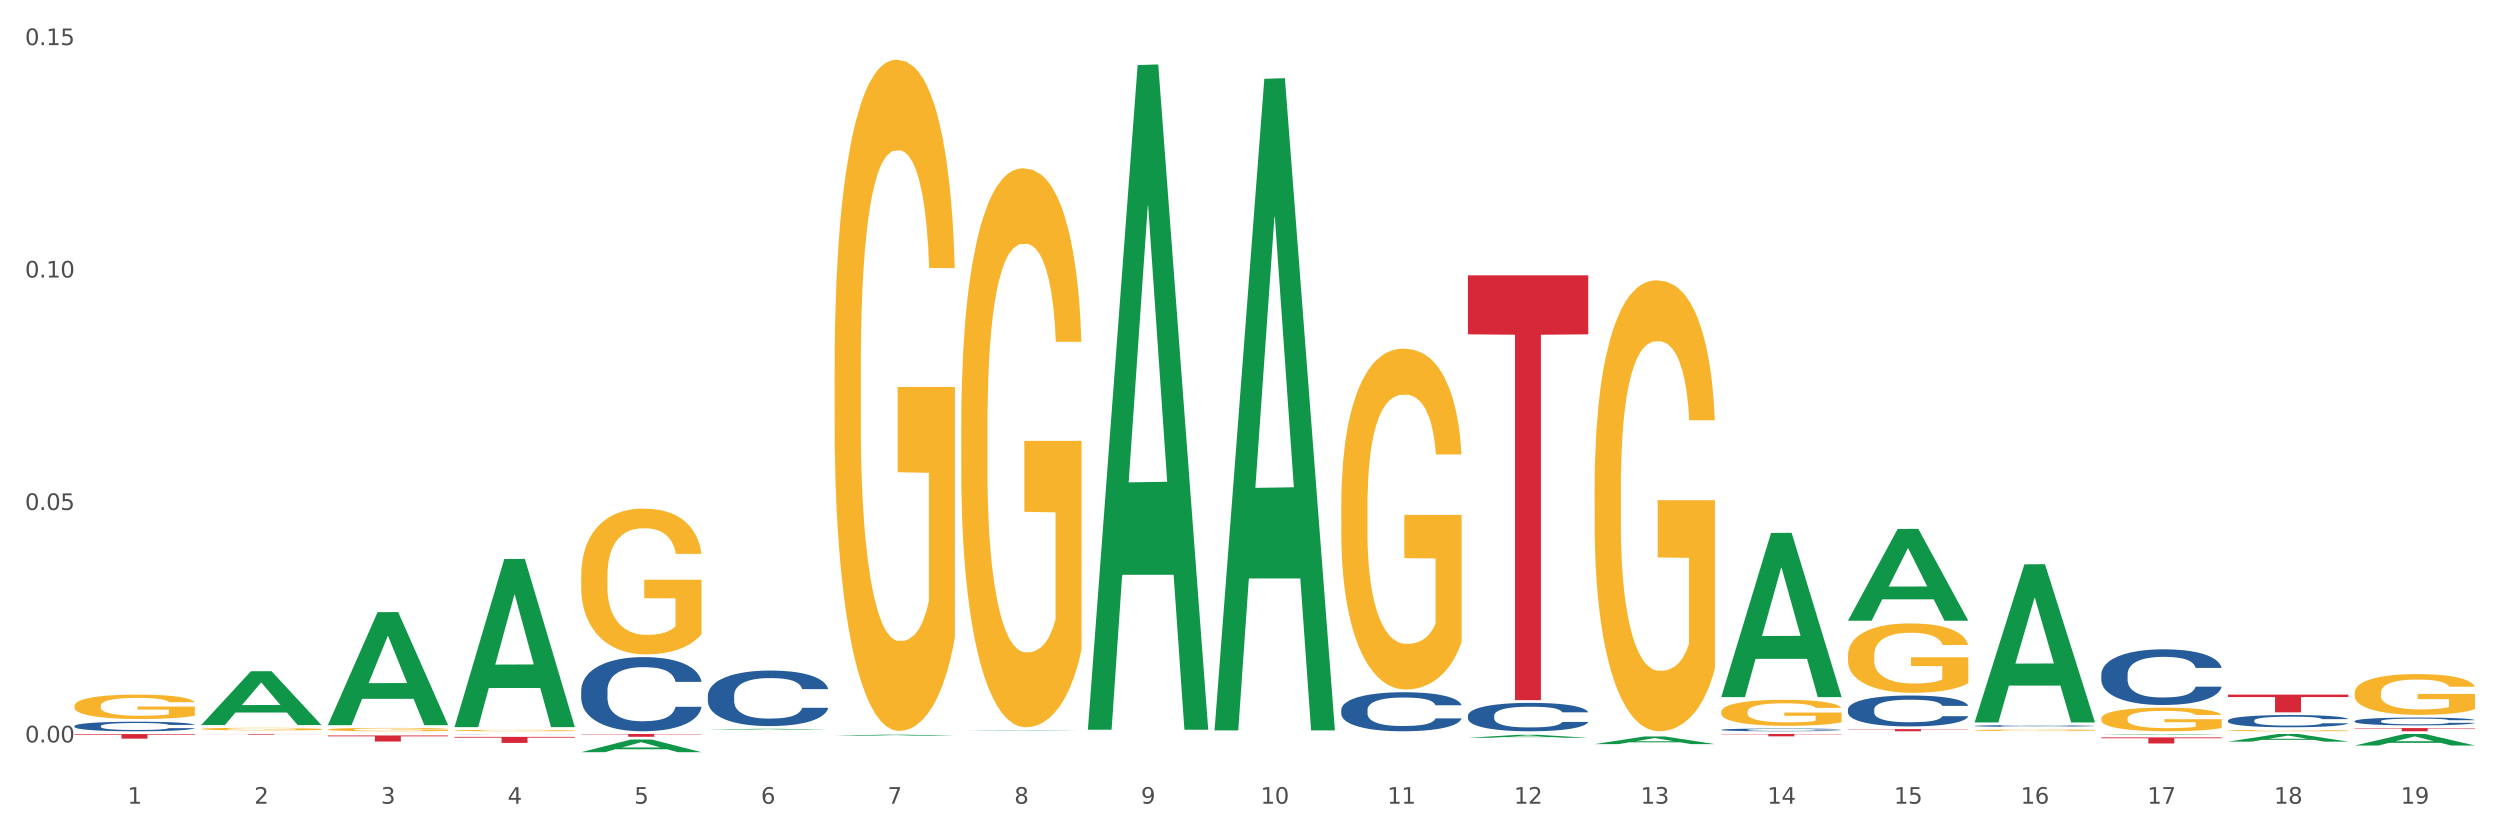
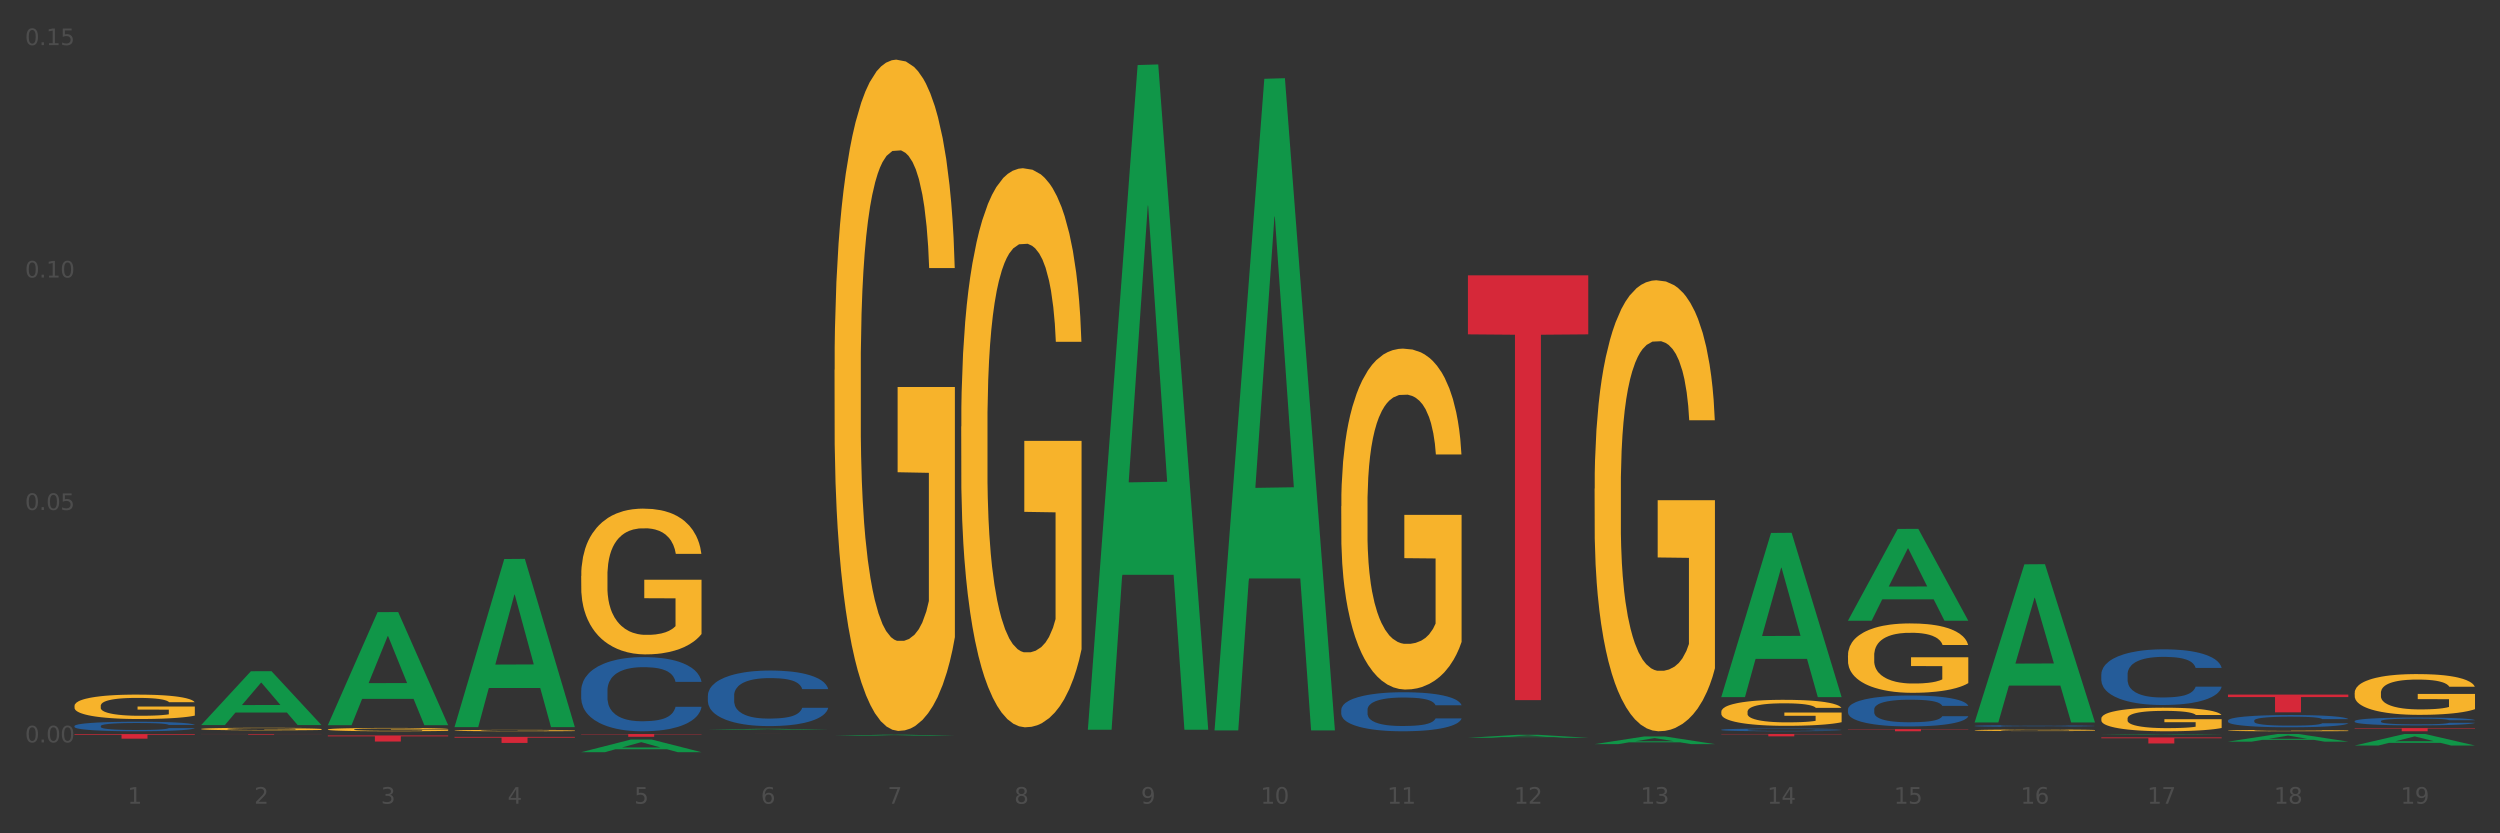
<svg xmlns="http://www.w3.org/2000/svg" xmlns:xlink="http://www.w3.org/1999/xlink" width="1080pt" height="360pt" viewBox="0 0 1080 360" version="1.1">
  <rect x="0" y="0" width="1080" height="360" fill="#333333" stroke="none" />
  <defs>
    <style type="text/css">*{stroke-linejoin: round; stroke-linecap: butt}</style>
  </defs>
  <g id="figure_1">
    <g id="patch_1">
-       <path d="M 0 360  L 1080 360  L 1080 0  L 0 0  z " style="fill: #ffffff; stroke: #ffffff; stroke-linejoin: miter" />
-     </g>
+       </g>
    <g id="axes_1">
      <g id="matplotlib.axis_1">
        <g id="xtick_1">
          <g id="text_1">
            <g style="fill: #4d4d4d" transform="translate(55.115 347.204) scale(0.096 -0.096)">
              <defs>
                <path id="DejaVuSans-31" d="M 794 531  L 1825 531  L 1825 4091  L 703 3866  L 703 4441  L 1819 4666  L 2450 4666  L 2450 531  L 3481 531  L 3481 0  L 794 0  L 794 531  z " transform="scale(0.016)" />
              </defs>
              <use xlink:href="#DejaVuSans-31" />
            </g>
          </g>
        </g>
        <g id="xtick_2">
          <g id="text_2">
            <g style="fill: #4d4d4d" transform="translate(109.839 347.204) scale(0.096 -0.096)">
              <defs>
                <path id="DejaVuSans-32" d="M 1228 531  L 3431 531  L 3431 0  L 469 0  L 469 531  Q 828 903 1448 1529  Q 2069 2156 2228 2338  Q 2531 2678 2651 2914  Q 2772 3150 2772 3378  Q 2772 3750 2511 3984  Q 2250 4219 1831 4219  Q 1534 4219 1204 4116  Q 875 4013 500 3803  L 500 4441  Q 881 4594 1212 4672  Q 1544 4750 1819 4750  Q 2544 4750 2975 4387  Q 3406 4025 3406 3419  Q 3406 3131 3298 2873  Q 3191 2616 2906 2266  Q 2828 2175 2409 1742  Q 1991 1309 1228 531  z " transform="scale(0.016)" />
              </defs>
              <use xlink:href="#DejaVuSans-32" />
            </g>
          </g>
        </g>
        <g id="xtick_3">
          <g id="text_3">
            <g style="fill: #4d4d4d" transform="translate(164.564 347.204) scale(0.096 -0.096)">
              <defs>
                <path id="DejaVuSans-33" d="M 2597 2516  Q 3050 2419 3304 2112  Q 3559 1806 3559 1356  Q 3559 666 3084 287  Q 2609 -91 1734 -91  Q 1441 -91 1130 -33  Q 819 25 488 141  L 488 750  Q 750 597 1062 519  Q 1375 441 1716 441  Q 2309 441 2620 675  Q 2931 909 2931 1356  Q 2931 1769 2642 2001  Q 2353 2234 1838 2234  L 1294 2234  L 1294 2753  L 1863 2753  Q 2328 2753 2575 2939  Q 2822 3125 2822 3475  Q 2822 3834 2567 4026  Q 2313 4219 1838 4219  Q 1578 4219 1281 4162  Q 984 4106 628 3988  L 628 4550  Q 988 4650 1302 4700  Q 1616 4750 1894 4750  Q 2613 4750 3031 4423  Q 3450 4097 3450 3541  Q 3450 3153 3228 2886  Q 3006 2619 2597 2516  z " transform="scale(0.016)" />
              </defs>
              <use xlink:href="#DejaVuSans-33" />
            </g>
          </g>
        </g>
        <g id="xtick_4">
          <g id="text_4">
            <g style="fill: #4d4d4d" transform="translate(219.288 347.204) scale(0.096 -0.096)">
              <defs>
                <path id="DejaVuSans-34" d="M 2419 4116  L 825 1625  L 2419 1625  L 2419 4116  z M 2253 4666  L 3047 4666  L 3047 1625  L 3713 1625  L 3713 1100  L 3047 1100  L 3047 0  L 2419 0  L 2419 1100  L 313 1100  L 313 1709  L 2253 4666  z " transform="scale(0.016)" />
              </defs>
              <use xlink:href="#DejaVuSans-34" />
            </g>
          </g>
        </g>
        <g id="xtick_5">
          <g id="text_5">
            <g style="fill: #4d4d4d" transform="translate(274.012 347.204) scale(0.096 -0.096)">
              <defs>
                <path id="DejaVuSans-35" d="M 691 4666  L 3169 4666  L 3169 4134  L 1269 4134  L 1269 2991  Q 1406 3038 1543 3061  Q 1681 3084 1819 3084  Q 2600 3084 3056 2656  Q 3513 2228 3513 1497  Q 3513 744 3044 326  Q 2575 -91 1722 -91  Q 1428 -91 1123 -41  Q 819 9 494 109  L 494 744  Q 775 591 1075 516  Q 1375 441 1709 441  Q 2250 441 2565 725  Q 2881 1009 2881 1497  Q 2881 1984 2565 2268  Q 2250 2553 1709 2553  Q 1456 2553 1204 2497  Q 953 2441 691 2322  L 691 4666  z " transform="scale(0.016)" />
              </defs>
              <use xlink:href="#DejaVuSans-35" />
            </g>
          </g>
        </g>
        <g id="xtick_6">
          <g id="text_6">
            <g style="fill: #4d4d4d" transform="translate(328.736 347.204) scale(0.096 -0.096)">
              <defs>
                <path id="DejaVuSans-36" d="M 2113 2584  Q 1688 2584 1439 2293  Q 1191 2003 1191 1497  Q 1191 994 1439 701  Q 1688 409 2113 409  Q 2538 409 2786 701  Q 3034 994 3034 1497  Q 3034 2003 2786 2293  Q 2538 2584 2113 2584  z M 3366 4563  L 3366 3988  Q 3128 4100 2886 4159  Q 2644 4219 2406 4219  Q 1781 4219 1451 3797  Q 1122 3375 1075 2522  Q 1259 2794 1537 2939  Q 1816 3084 2150 3084  Q 2853 3084 3261 2657  Q 3669 2231 3669 1497  Q 3669 778 3244 343  Q 2819 -91 2113 -91  Q 1303 -91 875 529  Q 447 1150 447 2328  Q 447 3434 972 4092  Q 1497 4750 2381 4750  Q 2619 4750 2861 4703  Q 3103 4656 3366 4563  z " transform="scale(0.016)" />
              </defs>
              <use xlink:href="#DejaVuSans-36" />
            </g>
          </g>
        </g>
        <g id="xtick_7">
          <g id="text_7">
            <g style="fill: #4d4d4d" transform="translate(383.461 347.204) scale(0.096 -0.096)">
              <defs>
                <path id="DejaVuSans-37" d="M 525 4666  L 3525 4666  L 3525 4397  L 1831 0  L 1172 0  L 2766 4134  L 525 4134  L 525 4666  z " transform="scale(0.016)" />
              </defs>
              <use xlink:href="#DejaVuSans-37" />
            </g>
          </g>
        </g>
        <g id="xtick_8">
          <g id="text_8">
            <g style="fill: #4d4d4d" transform="translate(438.185 347.204) scale(0.096 -0.096)">
              <defs>
                <path id="DejaVuSans-38" d="M 2034 2216  Q 1584 2216 1326 1975  Q 1069 1734 1069 1313  Q 1069 891 1326 650  Q 1584 409 2034 409  Q 2484 409 2743 651  Q 3003 894 3003 1313  Q 3003 1734 2745 1975  Q 2488 2216 2034 2216  z M 1403 2484  Q 997 2584 770 2862  Q 544 3141 544 3541  Q 544 4100 942 4425  Q 1341 4750 2034 4750  Q 2731 4750 3128 4425  Q 3525 4100 3525 3541  Q 3525 3141 3298 2862  Q 3072 2584 2669 2484  Q 3125 2378 3379 2068  Q 3634 1759 3634 1313  Q 3634 634 3220 271  Q 2806 -91 2034 -91  Q 1263 -91 848 271  Q 434 634 434 1313  Q 434 1759 690 2068  Q 947 2378 1403 2484  z M 1172 3481  Q 1172 3119 1398 2916  Q 1625 2713 2034 2713  Q 2441 2713 2670 2916  Q 2900 3119 2900 3481  Q 2900 3844 2670 4047  Q 2441 4250 2034 4250  Q 1625 4250 1398 4047  Q 1172 3844 1172 3481  z " transform="scale(0.016)" />
              </defs>
              <use xlink:href="#DejaVuSans-38" />
            </g>
          </g>
        </g>
        <g id="xtick_9">
          <g id="text_9">
            <g style="fill: #4d4d4d" transform="translate(492.909 347.204) scale(0.096 -0.096)">
              <defs>
                <path id="DejaVuSans-39" d="M 703 97  L 703 672  Q 941 559 1184 500  Q 1428 441 1663 441  Q 2288 441 2617 861  Q 2947 1281 2994 2138  Q 2813 1869 2534 1725  Q 2256 1581 1919 1581  Q 1219 1581 811 2004  Q 403 2428 403 3163  Q 403 3881 828 4315  Q 1253 4750 1959 4750  Q 2769 4750 3195 4129  Q 3622 3509 3622 2328  Q 3622 1225 3098 567  Q 2575 -91 1691 -91  Q 1453 -91 1209 -44  Q 966 3 703 97  z M 1959 2075  Q 2384 2075 2632 2365  Q 2881 2656 2881 3163  Q 2881 3666 2632 3958  Q 2384 4250 1959 4250  Q 1534 4250 1286 3958  Q 1038 3666 1038 3163  Q 1038 2656 1286 2365  Q 1534 2075 1959 2075  z " transform="scale(0.016)" />
              </defs>
              <use xlink:href="#DejaVuSans-39" />
            </g>
          </g>
        </g>
        <g id="xtick_10">
          <g id="text_10">
            <g style="fill: #4d4d4d" transform="translate(544.58 347.204) scale(0.096 -0.096)">
              <defs>
                <path id="DejaVuSans-30" d="M 2034 4250  Q 1547 4250 1301 3770  Q 1056 3291 1056 2328  Q 1056 1369 1301 889  Q 1547 409 2034 409  Q 2525 409 2770 889  Q 3016 1369 3016 2328  Q 3016 3291 2770 3770  Q 2525 4250 2034 4250  z M 2034 4750  Q 2819 4750 3233 4129  Q 3647 3509 3647 2328  Q 3647 1150 3233 529  Q 2819 -91 2034 -91  Q 1250 -91 836 529  Q 422 1150 422 2328  Q 422 3509 836 4129  Q 1250 4750 2034 4750  z " transform="scale(0.016)" />
              </defs>
              <use xlink:href="#DejaVuSans-31" />
              <use xlink:href="#DejaVuSans-30" transform="translate(63.623 0)" />
            </g>
          </g>
        </g>
        <g id="xtick_11">
          <g id="text_11">
            <g style="fill: #4d4d4d" transform="translate(599.304 347.204) scale(0.096 -0.096)">
              <use xlink:href="#DejaVuSans-31" />
              <use xlink:href="#DejaVuSans-31" transform="translate(63.623 0)" />
            </g>
          </g>
        </g>
        <g id="xtick_12">
          <g id="text_12">
            <g style="fill: #4d4d4d" transform="translate(654.028 347.204) scale(0.096 -0.096)">
              <use xlink:href="#DejaVuSans-31" />
              <use xlink:href="#DejaVuSans-32" transform="translate(63.623 0)" />
            </g>
          </g>
        </g>
        <g id="xtick_13">
          <g id="text_13">
            <g style="fill: #4d4d4d" transform="translate(708.752 347.204) scale(0.096 -0.096)">
              <use xlink:href="#DejaVuSans-31" />
              <use xlink:href="#DejaVuSans-33" transform="translate(63.623 0)" />
            </g>
          </g>
        </g>
        <g id="xtick_14">
          <g id="text_14">
            <g style="fill: #4d4d4d" transform="translate(763.477 347.204) scale(0.096 -0.096)">
              <use xlink:href="#DejaVuSans-31" />
              <use xlink:href="#DejaVuSans-34" transform="translate(63.623 0)" />
            </g>
          </g>
        </g>
        <g id="xtick_15">
          <g id="text_15">
            <g style="fill: #4d4d4d" transform="translate(818.201 347.204) scale(0.096 -0.096)">
              <use xlink:href="#DejaVuSans-31" />
              <use xlink:href="#DejaVuSans-35" transform="translate(63.623 0)" />
            </g>
          </g>
        </g>
        <g id="xtick_16">
          <g id="text_16">
            <g style="fill: #4d4d4d" transform="translate(872.925 347.204) scale(0.096 -0.096)">
              <use xlink:href="#DejaVuSans-31" />
              <use xlink:href="#DejaVuSans-36" transform="translate(63.623 0)" />
            </g>
          </g>
        </g>
        <g id="xtick_17">
          <g id="text_17">
            <g style="fill: #4d4d4d" transform="translate(927.649 347.204) scale(0.096 -0.096)">
              <use xlink:href="#DejaVuSans-31" />
              <use xlink:href="#DejaVuSans-37" transform="translate(63.623 0)" />
            </g>
          </g>
        </g>
        <g id="xtick_18">
          <g id="text_18">
            <g style="fill: #4d4d4d" transform="translate(982.374 347.204) scale(0.096 -0.096)">
              <use xlink:href="#DejaVuSans-31" />
              <use xlink:href="#DejaVuSans-38" transform="translate(63.623 0)" />
            </g>
          </g>
        </g>
        <g id="xtick_19">
          <g id="text_19">
            <g style="fill: #4d4d4d" transform="translate(1037.098 347.204) scale(0.096 -0.096)">
              <use xlink:href="#DejaVuSans-31" />
              <use xlink:href="#DejaVuSans-39" transform="translate(63.623 0)" />
            </g>
          </g>
        </g>
        <g id="xtick_20" />
        <g id="xtick_21" />
        <g id="xtick_22" />
        <g id="xtick_23" />
        <g id="xtick_24" />
        <g id="xtick_25" />
        <g id="xtick_26" />
        <g id="xtick_27" />
        <g id="xtick_28" />
        <g id="xtick_29" />
        <g id="xtick_30" />
        <g id="xtick_31" />
        <g id="xtick_32" />
        <g id="xtick_33" />
        <g id="xtick_34" />
        <g id="xtick_35" />
        <g id="xtick_36" />
        <g id="xtick_37" />
      </g>
      <g id="matplotlib.axis_2">
        <g id="ytick_1">
          <g id="text_20">
            <g style="fill: #4d4d4d" transform="translate(10.8 320.721) scale(0.096 -0.096)">
              <defs>
                <path id="DejaVuSans-2e" d="M 684 794  L 1344 794  L 1344 0  L 684 0  L 684 794  z " transform="scale(0.016)" />
              </defs>
              <use xlink:href="#DejaVuSans-30" />
              <use xlink:href="#DejaVuSans-2e" transform="translate(63.623 0)" />
              <use xlink:href="#DejaVuSans-30" transform="translate(95.41 0)" />
              <use xlink:href="#DejaVuSans-30" transform="translate(159.033 0)" />
            </g>
          </g>
        </g>
        <g id="ytick_2">
          <g id="text_21">
            <g style="fill: #4d4d4d" transform="translate(10.8 220.309) scale(0.096 -0.096)">
              <use xlink:href="#DejaVuSans-30" />
              <use xlink:href="#DejaVuSans-2e" transform="translate(63.623 0)" />
              <use xlink:href="#DejaVuSans-30" transform="translate(95.41 0)" />
              <use xlink:href="#DejaVuSans-35" transform="translate(159.033 0)" />
            </g>
          </g>
        </g>
        <g id="ytick_3">
          <g id="text_22">
            <g style="fill: #4d4d4d" transform="translate(10.8 119.898) scale(0.096 -0.096)">
              <use xlink:href="#DejaVuSans-30" />
              <use xlink:href="#DejaVuSans-2e" transform="translate(63.623 0)" />
              <use xlink:href="#DejaVuSans-31" transform="translate(95.41 0)" />
              <use xlink:href="#DejaVuSans-30" transform="translate(159.033 0)" />
            </g>
          </g>
        </g>
        <g id="ytick_4">
          <g id="text_23">
            <g style="fill: #4d4d4d" transform="translate(10.8 19.486) scale(0.096 -0.096)">
              <use xlink:href="#DejaVuSans-30" />
              <use xlink:href="#DejaVuSans-2e" transform="translate(63.623 0)" />
              <use xlink:href="#DejaVuSans-31" transform="translate(95.41 0)" />
              <use xlink:href="#DejaVuSans-35" transform="translate(159.033 0)" />
            </g>
          </g>
        </g>
        <g id="ytick_5" />
        <g id="ytick_6" />
        <g id="ytick_7" />
      </g>
      <g id="PolyCollection_1">
        <path d="M 305.796 300.456  L 305.858 300.434  L 305.858 299.821  L 306.042 298.988  L 306.718 297.454  L 307.578 296.293  L 309.053 294.935  L 309.852 294.365  L 310.897 293.73  L 313.048 292.7  L 315.506 291.823  L 317.226 291.341  L 318.517 291.035  L 321.405 290.487  L 323.064 290.246  L 324.785 290.049  L 326.26 289.917  L 328.718 289.764  L 330.684 289.698  L 332.958 289.676  L 334.863 289.698  L 337.382 289.786  L 341.07 290.049  L 342.483 290.202  L 344.388 290.465  L 346.354 290.815  L 347.952 291.166  L 349.796 291.67  L 351.701 292.327  L 353.544 293.16  L 354.835 293.927  L 355.879 294.737  L 356.801 295.723  L 357.477 296.797  L 357.784 297.695  L 346.539 297.695  L 346.232 296.885  L 345.617 296.008  L 345.002 295.417  L 344.327 294.935  L 343.282 294.387  L 342.36 294.036  L 340.824 293.62  L 339.41 293.357  L 338.243 293.204  L 336.829 293.072  L 333.818 292.941  L 331.667 292.941  L 330.316 292.985  L 328.656 293.094  L 327.243 293.248  L 325.584 293.51  L 324.293 293.795  L 323.003 294.168  L 322.265 294.431  L 321.159 294.913  L 320.422 295.307  L 319.439 295.986  L 318.886 296.468  L 317.902 297.717  L 317.472 298.637  L 317.288 299.273  L 317.165 299.974  L 317.165 303.392  L 317.534 304.926  L 317.841 305.583  L 318.332 306.328  L 319.254 307.292  L 320.606 308.234  L 322.02 308.914  L 323.187 309.33  L 324.293 309.637  L 325.399 309.878  L 326.751 310.097  L 327.857 310.228  L 329.517 310.36  L 331.483 310.425  L 333.019 310.425  L 336.153 310.316  L 337.567 310.206  L 338.919 310.053  L 340.394 309.812  L 341.561 309.549  L 342.237 309.352  L 343.343 308.935  L 344.204 308.497  L 344.941 307.993  L 345.433 307.555  L 345.986 306.898  L 346.416 306.153  L 346.539 305.758  L 357.784 305.758  L 357.539 306.547  L 357.108 307.314  L 356.248 308.344  L 355.572 308.935  L 354.527 309.658  L 353.421 310.272  L 351.885 310.951  L 350.472 311.455  L 348.997 311.893  L 347.399 312.288  L 344.511 312.835  L 343.466 312.989  L 341.254 313.252  L 339.533 313.405  L 337.014 313.559  L 334.433 313.646  L 331.729 313.668  L 329.332 313.624  L 326.69 313.493  L 325.031 313.361  L 323.187 313.164  L 321.036 312.857  L 319.008 312.485  L 317.103 312.047  L 315.321 311.543  L 313.662 310.973  L 311.511 310.031  L 309.914 309.111  L 308.746 308.256  L 307.947 307.533  L 307.148 306.613  L 306.718 305.978  L 306.042 304.444  L 305.796 303.02  L 305.796 300.456  z " clip-path="url(#p693e32b313)" style="fill: #255c99" />
        <path d="M 743.591 315.256  L 743.652 315.255  L 743.652 315.225  L 743.836 315.184  L 744.512 315.108  L 745.373 315.05  L 746.848 314.983  L 747.646 314.955  L 748.691 314.924  L 750.842 314.873  L 753.3 314.83  L 755.021 314.806  L 756.311 314.791  L 759.199 314.764  L 760.858 314.752  L 762.579 314.742  L 764.054 314.736  L 766.512 314.728  L 768.478 314.725  L 770.752 314.724  L 772.657 314.725  L 775.177 314.729  L 778.864 314.742  L 780.277 314.75  L 782.182 314.763  L 784.149 314.78  L 785.746 314.797  L 787.59 314.822  L 789.495 314.855  L 791.338 314.896  L 792.629 314.934  L 793.674 314.974  L 794.595 315.022  L 795.271 315.075  L 795.579 315.12  L 784.333 315.12  L 784.026 315.08  L 783.411 315.036  L 782.797 315.007  L 782.121 314.983  L 781.076 314.956  L 780.154 314.939  L 778.618 314.918  L 777.205 314.905  L 776.037 314.898  L 774.624 314.891  L 771.613 314.885  L 769.462 314.885  L 768.11 314.887  L 766.451 314.893  L 765.037 314.9  L 763.378 314.913  L 762.088 314.927  L 760.797 314.946  L 760.06 314.958  L 758.953 314.982  L 758.216 315.002  L 757.233 315.035  L 756.68 315.059  L 755.697 315.121  L 755.266 315.166  L 755.082 315.198  L 754.959 315.232  L 754.959 315.401  L 755.328 315.477  L 755.635 315.509  L 756.127 315.546  L 757.048 315.594  L 758.4 315.64  L 759.814 315.674  L 760.981 315.694  L 762.088 315.709  L 763.194 315.721  L 764.546 315.732  L 765.652 315.739  L 767.311 315.745  L 769.277 315.748  L 770.814 315.748  L 773.948 315.743  L 775.361 315.737  L 776.713 315.73  L 778.188 315.718  L 779.355 315.705  L 780.031 315.695  L 781.138 315.675  L 781.998 315.653  L 782.735 315.628  L 783.227 315.607  L 783.78 315.574  L 784.21 315.537  L 784.333 315.518  L 795.579 315.518  L 795.333 315.557  L 794.903 315.595  L 794.042 315.645  L 793.366 315.675  L 792.322 315.71  L 791.216 315.741  L 789.679 315.774  L 788.266 315.799  L 786.791 315.821  L 785.193 315.84  L 782.305 315.867  L 781.26 315.875  L 779.048 315.888  L 777.327 315.895  L 774.808 315.903  L 772.227 315.907  L 769.523 315.908  L 767.127 315.906  L 764.484 315.9  L 762.825 315.893  L 760.981 315.884  L 758.831 315.868  L 756.803 315.85  L 754.898 315.828  L 753.116 315.803  L 751.456 315.775  L 749.306 315.729  L 747.708 315.683  L 746.54 315.641  L 745.741 315.605  L 744.943 315.56  L 744.512 315.529  L 743.836 315.453  L 743.591 315.383  L 743.591 315.256  z " clip-path="url(#p693e32b313)" style="fill: #255c99" />
        <path d="M 579.418 306.623  L 579.479 306.608  L 579.479 306.177  L 579.664 305.592  L 580.34 304.514  L 581.2 303.698  L 582.675 302.743  L 583.474 302.343  L 584.518 301.896  L 586.669 301.172  L 589.127 300.556  L 590.848 300.218  L 592.138 300.002  L 595.026 299.617  L 596.686 299.448  L 598.406 299.309  L 599.881 299.217  L 602.339 299.109  L 604.306 299.063  L 606.579 299.047  L 608.484 299.063  L 611.004 299.124  L 614.691 299.309  L 616.104 299.417  L 618.009 299.602  L 619.976 299.848  L 621.574 300.094  L 623.417 300.449  L 625.322 300.911  L 627.166 301.496  L 628.456 302.035  L 629.501 302.604  L 630.423 303.297  L 631.099 304.052  L 631.406 304.683  L 620.16 304.683  L 619.853 304.113  L 619.238 303.497  L 618.624 303.082  L 617.948 302.743  L 616.903 302.358  L 615.981 302.112  L 614.445 301.819  L 613.032 301.634  L 611.864 301.526  L 610.451 301.434  L 607.44 301.342  L 605.289 301.342  L 603.937 301.372  L 602.278 301.449  L 600.864 301.557  L 599.205 301.742  L 597.915 301.942  L 596.624 302.204  L 595.887 302.389  L 594.781 302.728  L 594.043 303.005  L 593.06 303.482  L 592.507 303.821  L 591.524 304.699  L 591.094 305.345  L 590.909 305.792  L 590.786 306.285  L 590.786 308.687  L 591.155 309.765  L 591.462 310.226  L 591.954 310.75  L 592.876 311.428  L 594.228 312.09  L 595.641 312.567  L 596.809 312.86  L 597.915 313.075  L 599.021 313.245  L 600.373 313.398  L 601.479 313.491  L 603.138 313.583  L 605.105 313.629  L 606.641 313.629  L 609.775 313.552  L 611.188 313.475  L 612.54 313.368  L 614.015 313.198  L 615.183 313.014  L 615.859 312.875  L 616.965 312.582  L 617.825 312.274  L 618.562 311.92  L 619.054 311.612  L 619.607 311.15  L 620.037 310.627  L 620.16 310.35  L 631.406 310.35  L 631.16 310.904  L 630.73 311.443  L 629.87 312.167  L 629.194 312.582  L 628.149 313.091  L 627.043 313.522  L 625.506 313.999  L 624.093 314.353  L 622.618 314.661  L 621.02 314.938  L 618.132 315.323  L 617.088 315.431  L 614.875 315.616  L 613.155 315.724  L 610.635 315.831  L 608.054 315.893  L 605.35 315.908  L 602.954 315.878  L 600.311 315.785  L 598.652 315.693  L 596.809 315.554  L 594.658 315.339  L 592.63 315.077  L 590.725 314.769  L 588.943 314.415  L 587.284 314.014  L 585.133 313.352  L 583.535 312.706  L 582.367 312.105  L 581.569 311.597  L 580.77 310.95  L 580.34 310.504  L 579.664 309.426  L 579.418 308.425  L 579.418 306.623  z " clip-path="url(#p693e32b313)" style="fill: #255c99" />
-         <path d="M 634.142 309.147  L 634.203 309.136  L 634.203 308.822  L 634.388 308.396  L 635.064 307.611  L 635.924 307.017  L 637.399 306.322  L 638.198 306.03  L 639.243 305.705  L 641.393 305.178  L 643.851 304.729  L 645.572 304.483  L 646.863 304.326  L 649.751 304.045  L 651.41 303.922  L 653.131 303.821  L 654.605 303.754  L 657.063 303.675  L 659.03 303.642  L 661.304 303.63  L 663.209 303.642  L 665.728 303.687  L 669.415 303.821  L 670.829 303.9  L 672.734 304.034  L 674.7 304.214  L 676.298 304.393  L 678.141 304.651  L 680.046 304.987  L 681.89 305.413  L 683.18 305.806  L 684.225 306.221  L 685.147 306.725  L 685.823 307.275  L 686.13 307.734  L 674.884 307.734  L 674.577 307.319  L 673.963 306.871  L 673.348 306.568  L 672.672 306.322  L 671.628 306.041  L 670.706 305.862  L 669.169 305.649  L 667.756 305.514  L 666.588 305.436  L 665.175 305.368  L 662.164 305.301  L 660.013 305.301  L 658.661 305.324  L 657.002 305.38  L 655.589 305.458  L 653.929 305.593  L 652.639 305.738  L 651.348 305.929  L 650.611 306.064  L 649.505 306.31  L 648.768 306.512  L 647.784 306.86  L 647.231 307.106  L 646.248 307.746  L 645.818 308.216  L 645.633 308.542  L 645.511 308.9  L 645.511 310.65  L 645.879 311.435  L 646.187 311.771  L 646.678 312.152  L 647.6 312.645  L 648.952 313.128  L 650.365 313.475  L 651.533 313.688  L 652.639 313.845  L 653.745 313.969  L 655.097 314.081  L 656.203 314.148  L 657.862 314.215  L 659.829 314.249  L 661.365 314.249  L 664.499 314.193  L 665.913 314.137  L 667.264 314.058  L 668.739 313.935  L 669.907 313.8  L 670.583 313.699  L 671.689 313.486  L 672.549 313.262  L 673.287 313.004  L 673.778 312.78  L 674.331 312.444  L 674.762 312.062  L 674.884 311.861  L 686.13 311.861  L 685.884 312.264  L 685.454 312.657  L 684.594 313.184  L 683.918 313.486  L 682.873 313.856  L 681.767 314.17  L 680.231 314.518  L 678.817 314.776  L 677.342 315  L 675.745 315.202  L 672.857 315.482  L 671.812 315.561  L 669.6 315.695  L 667.879 315.774  L 665.359 315.852  L 662.778 315.897  L 660.075 315.908  L 657.678 315.886  L 655.036 315.819  L 653.376 315.751  L 651.533 315.651  L 649.382 315.494  L 647.354 315.303  L 645.449 315.079  L 643.667 314.821  L 642.008 314.529  L 639.857 314.047  L 638.259 313.576  L 637.092 313.139  L 636.293 312.769  L 635.494 312.298  L 635.064 311.973  L 634.388 311.188  L 634.142 310.459  L 634.142 309.147  z " clip-path="url(#p693e32b313)" style="fill: #255c99" />
        <path d="M 196.348 317.107  L 196.409 317.107  L 196.409 317.105  L 196.594 317.102  L 197.27 317.098  L 198.13 317.094  L 199.605 317.09  L 200.404 317.088  L 201.448 317.086  L 203.599 317.083  L 206.057 317.08  L 207.778 317.079  L 209.068 317.078  L 211.957 317.076  L 213.616 317.075  L 215.336 317.075  L 216.811 317.074  L 219.269 317.074  L 221.236 317.074  L 223.509 317.074  L 225.414 317.074  L 227.934 317.074  L 231.621 317.075  L 233.034 317.075  L 234.939 317.076  L 236.906 317.077  L 238.504 317.078  L 240.347 317.08  L 242.252 317.082  L 244.096 317.084  L 245.386 317.087  L 246.431 317.089  L 247.353 317.092  L 248.029 317.096  L 248.336 317.098  L 237.09 317.098  L 236.783 317.096  L 236.168 317.093  L 235.554 317.091  L 234.878 317.09  L 233.833 317.088  L 232.912 317.087  L 231.375 317.086  L 229.962 317.085  L 228.794 317.085  L 227.381 317.084  L 224.37 317.084  L 222.219 317.084  L 220.867 317.084  L 219.208 317.084  L 217.794 317.085  L 216.135 317.086  L 214.845 317.086  L 213.554 317.088  L 212.817 317.088  L 211.711 317.09  L 210.973 317.091  L 209.99 317.093  L 209.437 317.095  L 208.454 317.099  L 208.024 317.101  L 207.839 317.103  L 207.716 317.105  L 207.716 317.116  L 208.085 317.121  L 208.392 317.123  L 208.884 317.125  L 209.806 317.128  L 211.158 317.131  L 212.571 317.133  L 213.739 317.134  L 214.845 317.135  L 215.951 317.136  L 217.303 317.137  L 218.409 317.137  L 220.068 317.138  L 222.035 317.138  L 223.571 317.138  L 226.705 317.137  L 228.118 317.137  L 229.47 317.137  L 230.945 317.136  L 232.113 317.135  L 232.789 317.134  L 233.895 317.133  L 234.755 317.132  L 235.492 317.13  L 235.984 317.129  L 236.537 317.127  L 236.967 317.125  L 237.09 317.123  L 248.336 317.123  L 248.09 317.126  L 247.66 317.128  L 246.8 317.131  L 246.124 317.133  L 245.079 317.135  L 243.973 317.137  L 242.437 317.139  L 241.023 317.141  L 239.548 317.142  L 237.951 317.144  L 235.062 317.145  L 234.018 317.146  L 231.805 317.147  L 230.085 317.147  L 227.565 317.147  L 224.984 317.148  L 222.28 317.148  L 219.884 317.148  L 217.241 317.147  L 215.582 317.147  L 213.739 317.146  L 211.588 317.145  L 209.56 317.144  L 207.655 317.143  L 205.873 317.141  L 204.214 317.139  L 202.063 317.137  L 200.465 317.134  L 199.298 317.131  L 198.499 317.129  L 197.7 317.126  L 197.27 317.124  L 196.594 317.119  L 196.348 317.115  L 196.348 317.107  z " clip-path="url(#p693e32b313)" style="fill: #255c99" />
        <path d="M 251.072 298.262  L 251.134 298.233  L 251.134 297.413  L 251.318 296.301  L 251.994 294.253  L 252.854 292.702  L 254.329 290.888  L 255.128 290.127  L 256.173 289.278  L 258.323 287.903  L 260.781 286.732  L 262.502 286.088  L 263.793 285.679  L 266.681 284.947  L 268.34 284.625  L 270.061 284.362  L 271.535 284.186  L 273.994 283.981  L 275.96 283.893  L 278.234 283.864  L 280.139 283.893  L 282.658 284.01  L 286.345 284.362  L 287.759 284.566  L 289.664 284.918  L 291.63 285.386  L 293.228 285.854  L 295.071 286.527  L 296.976 287.405  L 298.82 288.517  L 300.11 289.541  L 301.155 290.624  L 302.077 291.941  L 302.753 293.375  L 303.06 294.575  L 291.815 294.575  L 291.507 293.492  L 290.893 292.321  L 290.278 291.531  L 289.602 290.888  L 288.558 290.156  L 287.636 289.688  L 286.1 289.132  L 284.686 288.781  L 283.519 288.576  L 282.105 288.4  L 279.094 288.224  L 276.943 288.224  L 275.591 288.283  L 273.932 288.429  L 272.519 288.634  L 270.86 288.985  L 269.569 289.366  L 268.279 289.863  L 267.541 290.214  L 266.435 290.858  L 265.698 291.385  L 264.714 292.292  L 264.161 292.936  L 263.178 294.604  L 262.748 295.833  L 262.564 296.682  L 262.441 297.618  L 262.441 302.183  L 262.809 304.232  L 263.117 305.11  L 263.608 306.105  L 264.53 307.393  L 265.882 308.651  L 267.295 309.558  L 268.463 310.114  L 269.569 310.524  L 270.675 310.846  L 272.027 311.138  L 273.133 311.314  L 274.792 311.49  L 276.759 311.577  L 278.295 311.577  L 281.429 311.431  L 282.843 311.285  L 284.195 311.08  L 285.669 310.758  L 286.837 310.407  L 287.513 310.143  L 288.619 309.587  L 289.479 309.002  L 290.217 308.329  L 290.708 307.744  L 291.261 306.866  L 291.692 305.871  L 291.815 305.344  L 303.06 305.344  L 302.814 306.398  L 302.384 307.422  L 301.524 308.797  L 300.848 309.587  L 299.803 310.553  L 298.697 311.372  L 297.161 312.28  L 295.747 312.953  L 294.273 313.538  L 292.675 314.065  L 289.787 314.796  L 288.742 315.001  L 286.53 315.352  L 284.809 315.557  L 282.29 315.762  L 279.709 315.879  L 277.005 315.908  L 274.608 315.85  L 271.966 315.674  L 270.306 315.499  L 268.463 315.235  L 266.312 314.826  L 264.284 314.328  L 262.379 313.743  L 260.597 313.07  L 258.938 312.309  L 256.787 311.051  L 255.189 309.821  L 254.022 308.68  L 253.223 307.714  L 252.424 306.485  L 251.994 305.637  L 251.318 303.588  L 251.072 301.686  L 251.072 298.262  z " clip-path="url(#p693e32b313)" style="fill: #255c99" />
        <path d="M 32.175 313.638  L 32.236 313.634  L 32.236 313.528  L 32.421 313.385  L 33.097 313.122  L 33.957 312.922  L 35.432 312.689  L 36.231 312.591  L 37.275 312.482  L 39.426 312.305  L 41.884 312.154  L 43.605 312.071  L 44.895 312.018  L 47.784 311.924  L 49.443 311.883  L 51.164 311.849  L 52.638 311.826  L 55.096 311.8  L 57.063 311.789  L 59.337 311.785  L 61.242 311.789  L 63.761 311.804  L 67.448 311.849  L 68.862 311.875  L 70.767 311.921  L 72.733 311.981  L 74.331 312.041  L 76.174 312.128  L 78.079 312.241  L 79.923 312.384  L 81.213 312.515  L 82.258 312.655  L 83.18 312.824  L 83.856 313.009  L 84.163 313.163  L 72.917 313.163  L 72.61 313.024  L 71.996 312.873  L 71.381 312.772  L 70.705 312.689  L 69.66 312.595  L 68.739 312.534  L 67.202 312.463  L 65.789 312.418  L 64.621 312.391  L 63.208 312.369  L 60.197 312.346  L 58.046 312.346  L 56.694 312.354  L 55.035 312.372  L 53.622 312.399  L 51.962 312.444  L 50.672 312.493  L 49.381 312.557  L 48.644 312.602  L 47.538 312.685  L 46.8 312.753  L 45.817 312.869  L 45.264 312.952  L 44.281 313.167  L 43.851 313.325  L 43.666 313.434  L 43.544 313.555  L 43.544 314.142  L 43.912 314.406  L 44.22 314.519  L 44.711 314.647  L 45.633 314.813  L 46.985 314.975  L 48.398 315.091  L 49.566 315.163  L 50.672 315.216  L 51.778 315.257  L 53.13 315.295  L 54.236 315.317  L 55.895 315.34  L 57.862 315.351  L 59.398 315.351  L 62.532 315.332  L 63.945 315.313  L 65.297 315.287  L 66.772 315.246  L 67.94 315.2  L 68.616 315.167  L 69.722 315.095  L 70.582 315.02  L 71.32 314.933  L 71.811 314.858  L 72.364 314.745  L 72.795 314.617  L 72.917 314.549  L 84.163 314.549  L 83.917 314.685  L 83.487 314.816  L 82.627 314.993  L 81.951 315.095  L 80.906 315.219  L 79.8 315.325  L 78.264 315.441  L 76.85 315.528  L 75.375 315.603  L 73.778 315.671  L 70.89 315.765  L 69.845 315.792  L 67.633 315.837  L 65.912 315.863  L 63.392 315.89  L 60.811 315.905  L 58.108 315.908  L 55.711 315.901  L 53.069 315.878  L 51.409 315.856  L 49.566 315.822  L 47.415 315.769  L 45.387 315.705  L 43.482 315.63  L 41.7 315.543  L 40.041 315.445  L 37.89 315.283  L 36.292 315.125  L 35.125 314.978  L 34.326 314.854  L 33.527 314.696  L 33.097 314.587  L 32.421 314.323  L 32.175 314.078  L 32.175 313.638  z " clip-path="url(#p693e32b313)" style="fill: #255c99" />
        <path d="M 798.315 306.459  L 798.376 306.447  L 798.376 306.106  L 798.561 305.642  L 799.237 304.789  L 800.097 304.142  L 801.572 303.386  L 802.371 303.069  L 803.415 302.715  L 805.566 302.142  L 808.024 301.654  L 809.745 301.386  L 811.035 301.215  L 813.924 300.911  L 815.583 300.776  L 817.303 300.667  L 818.778 300.593  L 821.236 300.508  L 823.203 300.472  L 825.476 300.459  L 827.381 300.472  L 829.901 300.52  L 833.588 300.667  L 835.001 300.752  L 836.906 300.898  L 838.873 301.093  L 840.471 301.289  L 842.314 301.569  L 844.219 301.935  L 846.063 302.398  L 847.353 302.825  L 848.398 303.276  L 849.32 303.825  L 849.996 304.423  L 850.303 304.923  L 839.057 304.923  L 838.75 304.472  L 838.135 303.984  L 837.521 303.655  L 836.845 303.386  L 835.8 303.081  L 834.879 302.886  L 833.342 302.654  L 831.929 302.508  L 830.761 302.423  L 829.348 302.35  L 826.337 302.276  L 824.186 302.276  L 822.834 302.301  L 821.175 302.362  L 819.761 302.447  L 818.102 302.594  L 816.812 302.752  L 815.521 302.959  L 814.784 303.106  L 813.678 303.374  L 812.94 303.594  L 811.957 303.972  L 811.404 304.24  L 810.421 304.935  L 809.991 305.447  L 809.806 305.801  L 809.683 306.191  L 809.683 308.094  L 810.052 308.947  L 810.359 309.313  L 810.851 309.728  L 811.773 310.264  L 813.125 310.789  L 814.538 311.167  L 815.706 311.399  L 816.812 311.569  L 817.918 311.704  L 819.27 311.825  L 820.376 311.899  L 822.035 311.972  L 824.002 312.008  L 825.538 312.008  L 828.672 311.947  L 830.085 311.886  L 831.437 311.801  L 832.912 311.667  L 834.08 311.521  L 834.756 311.411  L 835.862 311.179  L 836.722 310.935  L 837.46 310.655  L 837.951 310.411  L 838.504 310.045  L 838.934 309.63  L 839.057 309.411  L 850.303 309.411  L 850.057 309.85  L 849.627 310.277  L 848.767 310.85  L 848.091 311.179  L 847.046 311.582  L 845.94 311.923  L 844.404 312.301  L 842.99 312.582  L 841.515 312.825  L 839.918 313.045  L 837.029 313.35  L 835.985 313.435  L 833.772 313.582  L 832.052 313.667  L 829.532 313.752  L 826.951 313.801  L 824.247 313.813  L 821.851 313.789  L 819.208 313.716  L 817.549 313.643  L 815.706 313.533  L 813.555 313.362  L 811.527 313.155  L 809.622 312.911  L 807.84 312.63  L 806.181 312.313  L 804.03 311.789  L 802.432 311.277  L 801.265 310.801  L 800.466 310.399  L 799.667 309.886  L 799.237 309.533  L 798.561 308.679  L 798.315 307.886  L 798.315 306.459  z " clip-path="url(#p693e32b313)" style="fill: #255c99" />
        <path d="M 962.488 311.269  L 962.549 311.264  L 962.549 311.129  L 962.733 310.946  L 963.409 310.607  L 964.27 310.351  L 965.745 310.052  L 966.543 309.926  L 967.588 309.786  L 969.739 309.559  L 972.197 309.366  L 973.918 309.26  L 975.208 309.192  L 978.096 309.071  L 979.756 309.018  L 981.476 308.975  L 982.951 308.946  L 985.409 308.912  L 987.376 308.897  L 989.649 308.892  L 991.554 308.897  L 994.074 308.917  L 997.761 308.975  L 999.174 309.008  L 1001.079 309.066  L 1003.046 309.144  L 1004.643 309.221  L 1006.487 309.332  L 1008.392 309.477  L 1010.236 309.661  L 1011.526 309.83  L 1012.571 310.008  L 1013.492 310.226  L 1014.168 310.462  L 1014.476 310.661  L 1003.23 310.661  L 1002.923 310.482  L 1002.308 310.289  L 1001.694 310.158  L 1001.018 310.052  L 999.973 309.931  L 999.051 309.854  L 997.515 309.762  L 996.102 309.704  L 994.934 309.67  L 993.521 309.641  L 990.51 309.612  L 988.359 309.612  L 987.007 309.622  L 985.348 309.646  L 983.934 309.68  L 982.275 309.738  L 980.985 309.801  L 979.694 309.883  L 978.957 309.941  L 977.851 310.047  L 977.113 310.134  L 976.13 310.284  L 975.577 310.39  L 974.594 310.665  L 974.163 310.868  L 973.979 311.008  L 973.856 311.163  L 973.856 311.917  L 974.225 312.255  L 974.532 312.4  L 975.024 312.564  L 975.946 312.776  L 977.298 312.984  L 978.711 313.134  L 979.878 313.226  L 980.985 313.293  L 982.091 313.347  L 983.443 313.395  L 984.549 313.424  L 986.208 313.453  L 988.174 313.467  L 989.711 313.467  L 992.845 313.443  L 994.258 313.419  L 995.61 313.385  L 997.085 313.332  L 998.253 313.274  L 998.928 313.231  L 1000.035 313.139  L 1000.895 313.042  L 1001.632 312.931  L 1002.124 312.834  L 1002.677 312.69  L 1003.107 312.525  L 1003.23 312.438  L 1014.476 312.438  L 1014.23 312.612  L 1013.8 312.781  L 1012.939 313.008  L 1012.263 313.139  L 1011.219 313.298  L 1010.113 313.433  L 1008.576 313.583  L 1007.163 313.694  L 1005.688 313.791  L 1004.09 313.878  L 1001.202 313.999  L 1000.158 314.033  L 997.945 314.09  L 996.225 314.124  L 993.705 314.158  L 991.124 314.177  L 988.42 314.182  L 986.024 314.173  L 983.381 314.144  L 981.722 314.115  L 979.878 314.071  L 977.728 314.004  L 975.7 313.921  L 973.795 313.825  L 972.013 313.714  L 970.353 313.588  L 968.203 313.38  L 966.605 313.177  L 965.437 312.989  L 964.638 312.83  L 963.84 312.627  L 963.409 312.487  L 962.733 312.148  L 962.488 311.834  L 962.488 311.269  z " clip-path="url(#p693e32b313)" style="fill: #255c99" />
        <path d="M 907.763 291.314  L 907.825 291.292  L 907.825 290.677  L 908.009 289.842  L 908.685 288.304  L 909.545 287.14  L 911.02 285.778  L 911.819 285.207  L 912.864 284.57  L 915.015 283.538  L 917.473 282.659  L 919.193 282.176  L 920.484 281.868  L 923.372 281.319  L 925.031 281.077  L 926.752 280.88  L 928.227 280.748  L 930.685 280.594  L 932.651 280.528  L 934.925 280.506  L 936.83 280.528  L 939.35 280.616  L 943.037 280.88  L 944.45 281.033  L 946.355 281.297  L 948.321 281.649  L 949.919 282  L 951.763 282.505  L 953.668 283.164  L 955.511 283.999  L 956.802 284.768  L 957.846 285.581  L 958.768 286.569  L 959.444 287.645  L 959.751 288.546  L 948.506 288.546  L 948.199 287.733  L 947.584 286.855  L 946.97 286.261  L 946.294 285.778  L 945.249 285.229  L 944.327 284.878  L 942.791 284.46  L 941.377 284.197  L 940.21 284.043  L 938.796 283.911  L 935.785 283.779  L 933.635 283.779  L 932.283 283.823  L 930.623 283.933  L 929.21 284.087  L 927.551 284.35  L 926.26 284.636  L 924.97 285.009  L 924.232 285.273  L 923.126 285.756  L 922.389 286.152  L 921.406 286.833  L 920.853 287.316  L 919.869 288.568  L 919.439 289.491  L 919.255 290.128  L 919.132 290.831  L 919.132 294.257  L 919.501 295.795  L 919.808 296.454  L 920.3 297.201  L 921.221 298.167  L 922.573 299.112  L 923.987 299.793  L 925.154 300.21  L 926.26 300.518  L 927.366 300.759  L 928.718 300.979  L 929.825 301.111  L 931.484 301.243  L 933.45 301.309  L 934.986 301.309  L 938.12 301.199  L 939.534 301.089  L 940.886 300.935  L 942.361 300.693  L 943.528 300.43  L 944.204 300.232  L 945.31 299.815  L 946.171 299.375  L 946.908 298.87  L 947.4 298.431  L 947.953 297.772  L 948.383 297.025  L 948.506 296.63  L 959.751 296.63  L 959.506 297.42  L 959.075 298.189  L 958.215 299.222  L 957.539 299.815  L 956.495 300.54  L 955.388 301.155  L 953.852 301.836  L 952.439 302.341  L 950.964 302.78  L 949.366 303.176  L 946.478 303.725  L 945.433 303.879  L 943.221 304.142  L 941.5 304.296  L 938.981 304.45  L 936.4 304.538  L 933.696 304.56  L 931.299 304.516  L 928.657 304.384  L 926.998 304.252  L 925.154 304.054  L 923.003 303.747  L 920.975 303.373  L 919.07 302.934  L 917.288 302.429  L 915.629 301.858  L 913.478 300.913  L 911.881 299.991  L 910.713 299.134  L 909.914 298.409  L 909.115 297.486  L 908.685 296.849  L 908.009 295.312  L 907.763 293.884  L 907.763 291.314  z " clip-path="url(#p693e32b313)" style="fill: #255c99" />
        <path d="M 196.348 318.313  L 248.336 318.313  L 248.336 318.68  L 227.886 318.682  L 227.886 320.952  L 216.675 320.952  L 216.675 318.682  L 196.348 318.68  L 196.348 318.316  L 196.348 318.313  z " clip-path="url(#p693e32b313)" style="fill: #d62839" />
        <path d="M 1017.212 311.502  L 1017.273 311.499  L 1017.273 311.413  L 1017.458 311.296  L 1018.134 311.079  L 1018.994 310.916  L 1020.469 310.724  L 1021.268 310.644  L 1022.312 310.555  L 1024.463 310.41  L 1026.921 310.286  L 1028.642 310.218  L 1029.932 310.175  L 1032.821 310.098  L 1034.48 310.064  L 1036.2 310.036  L 1037.675 310.018  L 1040.133 309.996  L 1042.1 309.987  L 1044.374 309.984  L 1046.279 309.987  L 1048.798 309.999  L 1052.485 310.036  L 1053.899 310.058  L 1055.804 310.095  L 1057.77 310.144  L 1059.368 310.194  L 1061.211 310.265  L 1063.116 310.357  L 1064.96 310.474  L 1066.25 310.582  L 1067.295 310.697  L 1068.217 310.836  L 1068.893 310.987  L 1069.2 311.113  L 1057.954 311.113  L 1057.647 310.999  L 1057.033 310.876  L 1056.418 310.792  L 1055.742 310.724  L 1054.697 310.647  L 1053.776 310.598  L 1052.239 310.539  L 1050.826 310.502  L 1049.658 310.481  L 1048.245 310.462  L 1045.234 310.444  L 1043.083 310.444  L 1041.731 310.45  L 1040.072 310.465  L 1038.659 310.487  L 1036.999 310.524  L 1035.709 310.564  L 1034.418 310.616  L 1033.681 310.653  L 1032.575 310.721  L 1031.837 310.777  L 1030.854 310.873  L 1030.301 310.941  L 1029.318 311.116  L 1028.888 311.246  L 1028.703 311.336  L 1028.58 311.434  L 1028.58 311.916  L 1028.949 312.132  L 1029.256 312.225  L 1029.748 312.33  L 1030.67 312.465  L 1032.022 312.598  L 1033.435 312.694  L 1034.603 312.752  L 1035.709 312.796  L 1036.815 312.83  L 1038.167 312.861  L 1039.273 312.879  L 1040.932 312.898  L 1042.899 312.907  L 1044.435 312.907  L 1047.569 312.891  L 1048.982 312.876  L 1050.334 312.854  L 1051.809 312.82  L 1052.977 312.783  L 1053.653 312.756  L 1054.759 312.697  L 1055.619 312.635  L 1056.357 312.564  L 1056.848 312.502  L 1057.401 312.41  L 1057.831 312.305  L 1057.954 312.249  L 1069.2 312.249  L 1068.954 312.36  L 1068.524 312.468  L 1067.664 312.614  L 1066.988 312.697  L 1065.943 312.799  L 1064.837 312.885  L 1063.301 312.981  L 1061.887 313.052  L 1060.412 313.114  L 1058.815 313.169  L 1055.926 313.246  L 1054.882 313.268  L 1052.67 313.305  L 1050.949 313.327  L 1048.429 313.348  L 1045.848 313.361  L 1043.145 313.364  L 1040.748 313.357  L 1038.105 313.339  L 1036.446 313.32  L 1034.603 313.293  L 1032.452 313.249  L 1030.424 313.197  L 1028.519 313.135  L 1026.737 313.064  L 1025.078 312.984  L 1022.927 312.851  L 1021.329 312.722  L 1020.162 312.601  L 1019.363 312.499  L 1018.564 312.37  L 1018.134 312.28  L 1017.458 312.064  L 1017.212 311.863  L 1017.212 311.502  z " clip-path="url(#p693e32b313)" style="fill: #255c99" />
        <path d="M 853.039 313.593  L 853.101 313.592  L 853.101 313.573  L 853.285 313.548  L 853.961 313.501  L 854.821 313.466  L 856.296 313.425  L 857.095 313.408  L 858.14 313.388  L 860.29 313.357  L 862.748 313.33  L 864.469 313.316  L 865.76 313.306  L 868.648 313.29  L 870.307 313.282  L 872.028 313.276  L 873.503 313.272  L 875.961 313.268  L 877.927 313.266  L 880.201 313.265  L 882.106 313.266  L 884.625 313.268  L 888.312 313.276  L 889.726 313.281  L 891.631 313.289  L 893.597 313.3  L 895.195 313.31  L 897.038 313.326  L 898.943 313.346  L 900.787 313.371  L 902.077 313.394  L 903.122 313.419  L 904.044 313.449  L 904.72 313.481  L 905.027 313.509  L 893.782 313.509  L 893.474 313.484  L 892.86 313.457  L 892.245 313.439  L 891.569 313.425  L 890.525 313.408  L 889.603 313.398  L 888.067 313.385  L 886.653 313.377  L 885.486 313.372  L 884.072 313.368  L 881.061 313.364  L 878.91 313.364  L 877.558 313.366  L 875.899 313.369  L 874.486 313.374  L 872.827 313.382  L 871.536 313.39  L 870.246 313.402  L 869.508 313.41  L 868.402 313.424  L 867.665 313.436  L 866.681 313.457  L 866.128 313.471  L 865.145 313.509  L 864.715 313.537  L 864.531 313.557  L 864.408 313.578  L 864.408 313.682  L 864.776 313.728  L 865.084 313.748  L 865.575 313.771  L 866.497 313.8  L 867.849 313.829  L 869.262 313.849  L 870.43 313.862  L 871.536 313.871  L 872.642 313.879  L 873.994 313.885  L 875.1 313.889  L 876.759 313.893  L 878.726 313.895  L 880.262 313.895  L 883.396 313.892  L 884.81 313.889  L 886.162 313.884  L 887.636 313.877  L 888.804 313.869  L 889.48 313.863  L 890.586 313.85  L 891.446 313.837  L 892.184 313.822  L 892.675 313.808  L 893.228 313.788  L 893.659 313.766  L 893.782 313.754  L 905.027 313.754  L 904.781 313.778  L 904.351 313.801  L 903.491 313.832  L 902.815 313.85  L 901.77 313.872  L 900.664 313.891  L 899.128 313.911  L 897.714 313.927  L 896.24 313.94  L 894.642 313.952  L 891.754 313.969  L 890.709 313.973  L 888.497 313.981  L 886.776 313.986  L 884.257 313.991  L 881.676 313.993  L 878.972 313.994  L 876.575 313.993  L 873.933 313.989  L 872.273 313.985  L 870.43 313.979  L 868.279 313.969  L 866.251 313.958  L 864.346 313.945  L 862.564 313.929  L 860.905 313.912  L 858.754 313.883  L 857.156 313.855  L 855.989 313.829  L 855.19 313.808  L 854.391 313.78  L 853.961 313.76  L 853.285 313.714  L 853.039 313.67  L 853.039 313.593  z " clip-path="url(#p693e32b313)" style="fill: #255c99" />
        <path d="M 251.072 317.074  L 303.06 317.074  L 303.06 317.244  L 282.61 317.245  L 282.61 318.301  L 271.399 318.301  L 271.399 317.245  L 251.072 317.244  L 251.072 317.075  L 251.072 317.074  z " clip-path="url(#p693e32b313)" style="fill: #d62839" />
        <path d="M 32.175 317.124  L 84.163 317.124  L 84.163 317.398  L 63.713 317.4  L 63.713 319.092  L 52.502 319.092  L 52.502 317.4  L 32.175 317.398  L 32.175 317.126  L 32.175 317.124  z " clip-path="url(#p693e32b313)" style="fill: #d62839" />
        <path d="M 86.899 317.074  L 138.887 317.074  L 138.887 317.114  L 118.437 317.114  L 118.437 317.363  L 107.226 317.363  L 107.226 317.114  L 86.899 317.114  L 86.899 317.074  L 86.899 317.074  z " clip-path="url(#p693e32b313)" style="fill: #d62839" />
        <path d="M 743.591 317.074  L 795.579 317.074  L 795.579 317.216  L 775.128 317.217  L 775.128 318.102  L 763.918 318.102  L 763.918 317.217  L 743.591 317.216  L 743.591 317.075  L 743.591 317.074  z " clip-path="url(#p693e32b313)" style="fill: #d62839" />
        <path d="M 798.315 314.979  L 850.303 314.979  L 850.303 315.108  L 829.853 315.109  L 829.853 315.908  L 818.642 315.908  L 818.642 315.109  L 798.315 315.108  L 798.315 314.979  L 798.315 314.979  z " clip-path="url(#p693e32b313)" style="fill: #d62839" />
        <path d="M 634.142 118.931  L 686.13 118.931  L 686.13 144.437  L 665.68 144.609  L 665.68 302.465  L 654.469 302.465  L 654.469 144.609  L 634.142 144.437  L 634.142 119.104  L 634.142 118.931  z " clip-path="url(#p693e32b313)" style="fill: #d62839" />
        <path d="M 305.796 317.074  L 357.784 317.074  L 357.784 317.075  L 337.334 317.075  L 337.334 317.085  L 326.123 317.085  L 326.123 317.075  L 305.796 317.075  L 305.796 317.074  L 305.796 317.074  z " clip-path="url(#p693e32b313)" style="fill: #d62839" />
        <path d="M 360.521 317.923  L 360.574 317.923  L 382.013 317.364  L 390.91 317.363  L 412.509 317.924  L 402.218 317.924  L 397.555 317.794  L 375.42 317.794  L 375.26 317.796  L 370.757 317.924  L 360.521 317.924  L 360.521 317.923  L 378.207 317.716  L 394.768 317.715  L 386.568 317.483  L 386.461 317.482  L 386.354 317.483  L 378.154 317.715  L 378.207 317.716  L 360.521 317.923  z " clip-path="url(#p693e32b313)" style="fill: #109648" />
        <path d="M 907.763 318.563  L 959.751 318.563  L 959.751 318.926  L 939.301 318.929  L 939.301 321.18  L 928.09 321.18  L 928.09 318.929  L 907.763 318.926  L 907.763 318.565  L 907.763 318.563  z " clip-path="url(#p693e32b313)" style="fill: #d62839" />
        <path d="M 962.488 300.055  L 1014.476 300.055  L 1014.476 301.121  L 994.025 301.128  L 994.025 307.727  L 982.815 307.727  L 982.815 301.128  L 962.488 301.121  L 962.488 300.062  L 962.488 300.055  z " clip-path="url(#p693e32b313)" style="fill: #d62839" />
        <path d="M 1017.212 314.529  L 1069.2 314.529  L 1069.2 314.721  L 1048.75 314.722  L 1048.75 315.908  L 1037.539 315.908  L 1037.539 314.722  L 1017.212 314.721  L 1017.212 314.53  L 1017.212 314.529  z " clip-path="url(#p693e32b313)" style="fill: #d62839" />
        <path d="M 141.624 317.725  L 193.612 317.725  L 193.612 318.087  L 173.161 318.09  L 173.161 320.335  L 161.951 320.335  L 161.951 318.09  L 141.624 318.087  L 141.624 317.727  L 141.624 317.725  z " clip-path="url(#p693e32b313)" style="fill: #d62839" />
        <path d="M 743.591 307.515  L 743.652 307.505  L 743.652 307.135  L 743.775 306.817  L 744.388 306.047  L 745.309 305.411  L 745.984 305.073  L 746.66 304.796  L 747.457 304.519  L 748.44 304.231  L 750.22 303.811  L 751.324 303.595  L 752.675 303.369  L 755.13 303.041  L 756.91 302.856  L 758.751 302.702  L 761.759 302.518  L 763.723 302.436  L 765.81 302.374  L 768.326 302.333  L 770.229 302.323  L 774.403 302.354  L 777.963 302.446  L 779.681 302.518  L 781.891 302.641  L 783.057 302.723  L 784.96 302.887  L 786.924 303.103  L 788.275 303.287  L 790.3 303.636  L 791.835 303.985  L 793.246 304.416  L 793.983 304.714  L 794.535 304.991  L 795.026 305.309  L 795.517 305.811  L 784.469 305.811  L 784.039 305.452  L 783.364 305.114  L 782.382 304.785  L 781.523 304.58  L 780.05 304.324  L 778.699 304.159  L 777.288 304.036  L 775.569 303.934  L 774.219 303.882  L 772.316 303.841  L 768.572 303.852  L 766.055 303.934  L 764.337 304.036  L 763.232 304.129  L 762.25 304.231  L 761.145 304.375  L 759.856 304.59  L 758.935 304.785  L 758.015 305.032  L 757.278 305.278  L 756.603 305.565  L 756.051 305.873  L 755.621 306.191  L 755.253 306.581  L 754.946 307.227  L 754.946 308.633  L 755.068 308.951  L 755.375 309.372  L 755.744 309.69  L 756.357 310.07  L 756.91 310.326  L 757.953 310.696  L 759.119 311.004  L 760.04 311.198  L 760.961 311.363  L 762.557 311.588  L 764.337 311.773  L 765.871 311.886  L 767.958 311.989  L 769.37 312.03  L 770.597 312.05  L 773.605 312.05  L 775.753 312.019  L 778.147 311.948  L 779.988 311.855  L 781.523 311.742  L 783.241 311.558  L 784.346 311.383  L 784.346 309.239  L 770.843 309.228  L 770.843 307.802  L 795.579 307.802  L 795.579 311.989  L 794.535 312.204  L 793.369 312.399  L 792.141 312.573  L 790.3 312.789  L 788.09 312.994  L 786.126 313.138  L 784.039 313.261  L 781.584 313.374  L 778.392 313.476  L 776.428 313.517  L 773.973 313.548  L 771.088 313.558  L 768.572 313.538  L 766.117 313.487  L 763.539 313.394  L 761.022 313.261  L 759.119 313.128  L 757.217 312.963  L 755.191 312.748  L 753.595 312.543  L 752.368 312.358  L 751.017 312.122  L 749.544 311.814  L 748.44 311.537  L 747.457 311.25  L 746.414 310.88  L 745.677 310.562  L 744.941 310.162  L 744.511 309.865  L 744.02 309.403  L 743.652 308.756  L 743.591 307.515  z " clip-path="url(#p693e32b313)" style="fill: #f7b32b" />
        <path d="M 688.866 211.104  L 688.928 210.926  L 688.928 204.521  L 689.05 199.005  L 689.664 185.659  L 690.585 174.627  L 691.26 168.755  L 691.935 163.951  L 692.733 159.147  L 693.715 154.165  L 695.495 146.869  L 696.6 143.133  L 697.95 139.218  L 700.406 133.524  L 702.186 130.321  L 704.027 127.652  L 707.034 124.449  L 708.999 123.026  L 711.086 121.958  L 713.602 121.247  L 715.505 121.069  L 719.679 121.602  L 723.239 123.204  L 724.957 124.449  L 727.167 126.585  L 728.333 128.008  L 730.236 130.855  L 732.2 134.592  L 733.55 137.795  L 735.576 143.844  L 737.11 149.894  L 738.522 157.368  L 739.258 162.528  L 739.811 167.332  L 740.302 172.848  L 740.793 181.567  L 729.745 181.567  L 729.315 175.339  L 728.64 169.467  L 727.658 163.773  L 726.799 160.214  L 725.325 155.766  L 723.975 152.919  L 722.563 150.784  L 720.845 149.005  L 719.494 148.115  L 717.592 147.403  L 713.848 147.581  L 711.331 149.005  L 709.612 150.784  L 708.508 152.385  L 707.526 154.165  L 706.421 156.656  L 705.132 160.392  L 704.211 163.773  L 703.29 168.044  L 702.554 172.314  L 701.879 177.296  L 701.326 182.634  L 700.897 188.15  L 700.528 194.912  L 700.221 206.122  L 700.221 230.499  L 700.344 236.015  L 700.651 243.311  L 701.019 248.827  L 701.633 255.41  L 702.186 259.859  L 703.229 266.264  L 704.395 271.602  L 705.316 274.983  L 706.237 277.83  L 707.832 281.745  L 709.612 284.948  L 711.147 286.905  L 713.234 288.684  L 714.645 289.396  L 715.873 289.752  L 718.881 289.752  L 721.029 289.218  L 723.423 287.972  L 725.264 286.371  L 726.799 284.414  L 728.517 281.211  L 729.622 278.186  L 729.622 240.997  L 716.119 240.819  L 716.119 216.086  L 740.854 216.086  L 740.854 288.684  L 739.811 292.421  L 738.645 295.802  L 737.417 298.827  L 735.576 302.563  L 733.366 306.122  L 731.402 308.613  L 729.315 310.748  L 726.86 312.706  L 723.668 314.485  L 721.704 315.197  L 719.249 315.73  L 716.364 315.908  L 713.848 315.553  L 711.392 314.663  L 708.814 313.061  L 706.298 310.748  L 704.395 308.435  L 702.492 305.588  L 700.467 301.851  L 698.871 298.293  L 697.643 295.09  L 696.293 290.997  L 694.82 285.659  L 693.715 280.855  L 692.733 275.873  L 691.69 269.467  L 690.953 263.951  L 690.217 257.012  L 689.787 251.851  L 689.296 243.844  L 688.928 232.634  L 688.866 211.104  z " clip-path="url(#p693e32b313)" style="fill: #f7b32b" />
        <path d="M 1017.212 299.343  L 1017.273 299.327  L 1017.273 298.748  L 1017.396 298.249  L 1018.01 297.042  L 1018.931 296.045  L 1019.606 295.514  L 1020.281 295.08  L 1021.079 294.645  L 1022.061 294.195  L 1023.841 293.535  L 1024.946 293.198  L 1026.296 292.844  L 1028.751 292.329  L 1030.531 292.039  L 1032.373 291.798  L 1035.38 291.508  L 1037.344 291.38  L 1039.431 291.283  L 1041.948 291.219  L 1043.85 291.203  L 1048.024 291.251  L 1051.584 291.396  L 1053.303 291.508  L 1055.512 291.701  L 1056.679 291.83  L 1058.581 292.088  L 1060.546 292.425  L 1061.896 292.715  L 1063.921 293.262  L 1065.456 293.809  L 1066.868 294.485  L 1067.604 294.951  L 1068.157 295.385  L 1068.648 295.884  L 1069.139 296.672  L 1058.09 296.672  L 1057.661 296.109  L 1056.986 295.578  L 1056.004 295.064  L 1055.144 294.742  L 1053.671 294.34  L 1052.321 294.082  L 1050.909 293.889  L 1049.19 293.728  L 1047.84 293.648  L 1045.937 293.584  L 1042.193 293.6  L 1039.677 293.728  L 1037.958 293.889  L 1036.853 294.034  L 1035.871 294.195  L 1034.766 294.42  L 1033.477 294.758  L 1032.557 295.064  L 1031.636 295.45  L 1030.899 295.836  L 1030.224 296.286  L 1029.672 296.769  L 1029.242 297.268  L 1028.874 297.879  L 1028.567 298.892  L 1028.567 301.096  L 1028.69 301.595  L 1028.997 302.255  L 1029.365 302.753  L 1029.979 303.349  L 1030.531 303.751  L 1031.575 304.33  L 1032.741 304.813  L 1033.662 305.118  L 1034.582 305.376  L 1036.178 305.73  L 1037.958 306.019  L 1039.493 306.196  L 1041.579 306.357  L 1042.991 306.421  L 1044.219 306.454  L 1047.226 306.454  L 1049.375 306.405  L 1051.768 306.293  L 1053.61 306.148  L 1055.144 305.971  L 1056.863 305.681  L 1057.968 305.408  L 1057.968 302.046  L 1044.464 302.03  L 1044.464 299.793  L 1069.2 299.793  L 1069.2 306.357  L 1068.157 306.695  L 1066.99 307.001  L 1065.763 307.274  L 1063.921 307.612  L 1061.712 307.934  L 1059.748 308.159  L 1057.661 308.352  L 1055.206 308.529  L 1052.014 308.69  L 1050.05 308.754  L 1047.595 308.802  L 1044.71 308.818  L 1042.193 308.786  L 1039.738 308.706  L 1037.16 308.561  L 1034.644 308.352  L 1032.741 308.143  L 1030.838 307.885  L 1028.813 307.547  L 1027.217 307.226  L 1025.989 306.936  L 1024.639 306.566  L 1023.166 306.084  L 1022.061 305.649  L 1021.079 305.199  L 1020.035 304.62  L 1019.299 304.121  L 1018.562 303.493  L 1018.133 303.027  L 1017.642 302.303  L 1017.273 301.289  L 1017.212 299.343  z " clip-path="url(#p693e32b313)" style="fill: #f7b32b" />
        <path d="M 962.488 315.607  L 962.549 315.606  L 962.549 315.588  L 962.672 315.572  L 963.286 315.533  L 964.206 315.502  L 964.881 315.485  L 965.557 315.471  L 966.355 315.457  L 967.337 315.443  L 969.117 315.422  L 970.221 315.411  L 971.572 315.4  L 974.027 315.383  L 975.807 315.374  L 977.648 315.366  L 980.656 315.357  L 982.62 315.353  L 984.707 315.35  L 987.223 315.348  L 989.126 315.348  L 993.3 315.349  L 996.86 315.354  L 998.579 315.357  L 1000.788 315.363  L 1001.954 315.368  L 1003.857 315.376  L 1005.821 315.386  L 1007.172 315.396  L 1009.197 315.413  L 1010.732 315.431  L 1012.143 315.452  L 1012.88 315.467  L 1013.432 315.481  L 1013.923 315.497  L 1014.414 315.522  L 1003.366 315.522  L 1002.936 315.504  L 1002.261 315.487  L 1001.279 315.47  L 1000.42 315.46  L 998.947 315.447  L 997.596 315.439  L 996.185 315.433  L 994.466 315.428  L 993.116 315.425  L 991.213 315.423  L 987.469 315.424  L 984.952 315.428  L 983.234 315.433  L 982.129 315.438  L 981.147 315.443  L 980.042 315.45  L 978.753 315.461  L 977.832 315.47  L 976.912 315.483  L 976.175 315.495  L 975.5 315.509  L 974.948 315.525  L 974.518 315.541  L 974.15 315.56  L 973.843 315.592  L 973.843 315.663  L 973.966 315.678  L 974.272 315.699  L 974.641 315.715  L 975.255 315.734  L 975.807 315.747  L 976.85 315.765  L 978.017 315.781  L 978.937 315.791  L 979.858 315.799  L 981.454 315.81  L 983.234 315.819  L 984.768 315.825  L 986.855 315.83  L 988.267 315.832  L 989.494 315.833  L 992.502 315.833  L 994.65 315.832  L 997.044 315.828  L 998.885 315.823  L 1000.42 315.818  L 1002.139 315.809  L 1003.243 315.8  L 1003.243 315.693  L 989.74 315.692  L 989.74 315.621  L 1014.476 315.621  L 1014.476 315.83  L 1013.432 315.841  L 1012.266 315.851  L 1011.038 315.859  L 1009.197 315.87  L 1006.987 315.88  L 1005.023 315.887  L 1002.936 315.894  L 1000.481 315.899  L 997.29 315.904  L 995.325 315.906  L 992.87 315.908  L 989.985 315.908  L 987.469 315.907  L 985.014 315.905  L 982.436 315.9  L 979.919 315.894  L 978.017 315.887  L 976.114 315.879  L 974.088 315.868  L 972.492 315.858  L 971.265 315.848  L 969.915 315.837  L 968.441 315.821  L 967.337 315.807  L 966.355 315.793  L 965.311 315.775  L 964.575 315.759  L 963.838 315.739  L 963.408 315.724  L 962.917 315.701  L 962.549 315.669  L 962.488 315.607  z " clip-path="url(#p693e32b313)" style="fill: #f7b32b" />
        <path d="M 907.763 310.431  L 907.825 310.421  L 907.825 310.087  L 907.948 309.798  L 908.561 309.101  L 909.482 308.524  L 910.157 308.217  L 910.832 307.966  L 911.63 307.715  L 912.612 307.455  L 914.392 307.073  L 915.497 306.878  L 916.847 306.673  L 919.303 306.376  L 921.083 306.208  L 922.924 306.069  L 925.932 305.902  L 927.896 305.827  L 929.983 305.771  L 932.499 305.734  L 934.402 305.725  L 938.576 305.753  L 942.136 305.836  L 943.854 305.902  L 946.064 306.013  L 947.23 306.088  L 949.133 306.236  L 951.097 306.432  L 952.447 306.599  L 954.473 306.915  L 956.007 307.231  L 957.419 307.622  L 958.156 307.892  L 958.708 308.143  L 959.199 308.431  L 959.69 308.887  L 948.642 308.887  L 948.212 308.561  L 947.537 308.254  L 946.555 307.957  L 945.696 307.771  L 944.223 307.538  L 942.872 307.39  L 941.46 307.278  L 939.742 307.185  L 938.392 307.138  L 936.489 307.101  L 932.745 307.111  L 930.228 307.185  L 928.51 307.278  L 927.405 307.362  L 926.423 307.455  L 925.318 307.585  L 924.029 307.78  L 923.108 307.957  L 922.187 308.18  L 921.451 308.403  L 920.776 308.664  L 920.223 308.943  L 919.794 309.231  L 919.425 309.584  L 919.119 310.17  L 919.119 311.444  L 919.241 311.733  L 919.548 312.114  L 919.916 312.402  L 920.53 312.746  L 921.083 312.979  L 922.126 313.314  L 923.292 313.593  L 924.213 313.769  L 925.134 313.918  L 926.73 314.123  L 928.51 314.29  L 930.044 314.392  L 932.131 314.485  L 933.543 314.523  L 934.77 314.541  L 937.778 314.541  L 939.926 314.513  L 942.32 314.448  L 944.161 314.365  L 945.696 314.262  L 947.414 314.095  L 948.519 313.937  L 948.519 311.993  L 935.016 311.984  L 935.016 310.691  L 959.751 310.691  L 959.751 314.485  L 958.708 314.681  L 957.542 314.857  L 956.314 315.016  L 954.473 315.211  L 952.263 315.397  L 950.299 315.527  L 948.212 315.639  L 945.757 315.741  L 942.565 315.834  L 940.601 315.871  L 938.146 315.899  L 935.261 315.908  L 932.745 315.89  L 930.29 315.843  L 927.712 315.76  L 925.195 315.639  L 923.292 315.518  L 921.39 315.369  L 919.364 315.174  L 917.768 314.988  L 916.541 314.82  L 915.19 314.606  L 913.717 314.327  L 912.612 314.076  L 911.63 313.816  L 910.587 313.481  L 909.85 313.193  L 909.114 312.83  L 908.684 312.56  L 908.193 312.142  L 907.825 311.556  L 907.763 310.431  z " clip-path="url(#p693e32b313)" style="fill: #f7b32b" />
        <path d="M 853.039 315.47  L 853.1 315.47  L 853.1 315.447  L 853.223 315.428  L 853.837 315.382  L 854.758 315.344  L 855.433 315.324  L 856.108 315.307  L 856.906 315.291  L 857.888 315.273  L 859.668 315.248  L 860.773 315.235  L 862.123 315.222  L 864.578 315.202  L 866.358 315.191  L 868.2 315.182  L 871.207 315.171  L 873.171 315.166  L 875.258 315.162  L 877.775 315.16  L 879.678 315.159  L 883.851 315.161  L 887.411 315.167  L 889.13 315.171  L 891.34 315.178  L 892.506 315.183  L 894.409 315.193  L 896.373 315.206  L 897.723 315.217  L 899.749 315.238  L 901.283 315.259  L 902.695 315.285  L 903.431 315.302  L 903.984 315.319  L 904.475 315.338  L 904.966 315.368  L 893.918 315.368  L 893.488 315.347  L 892.813 315.326  L 891.831 315.307  L 890.971 315.294  L 889.498 315.279  L 888.148 315.269  L 886.736 315.262  L 885.018 315.256  L 883.667 315.253  L 881.765 315.25  L 878.02 315.251  L 875.504 315.256  L 873.785 315.262  L 872.68 315.267  L 871.698 315.273  L 870.594 315.282  L 869.305 315.295  L 868.384 315.307  L 867.463 315.321  L 866.727 315.336  L 866.051 315.353  L 865.499 315.372  L 865.069 315.391  L 864.701 315.414  L 864.394 315.453  L 864.394 315.537  L 864.517 315.556  L 864.824 315.581  L 865.192 315.601  L 865.806 315.623  L 866.358 315.639  L 867.402 315.661  L 868.568 315.679  L 869.489 315.691  L 870.409 315.701  L 872.005 315.714  L 873.785 315.725  L 875.32 315.732  L 877.407 315.738  L 878.818 315.741  L 880.046 315.742  L 883.053 315.742  L 885.202 315.74  L 887.596 315.736  L 889.437 315.73  L 890.971 315.723  L 892.69 315.712  L 893.795 315.702  L 893.795 315.573  L 880.291 315.573  L 880.291 315.487  L 905.027 315.487  L 905.027 315.738  L 903.984 315.751  L 902.818 315.763  L 901.59 315.773  L 899.749 315.786  L 897.539 315.798  L 895.575 315.807  L 893.488 315.814  L 891.033 315.821  L 887.841 315.827  L 885.877 315.83  L 883.422 315.832  L 880.537 315.832  L 878.02 315.831  L 875.565 315.828  L 872.987 315.822  L 870.471 315.814  L 868.568 315.806  L 866.665 315.797  L 864.64 315.784  L 863.044 315.771  L 861.816 315.76  L 860.466 315.746  L 858.993 315.728  L 857.888 315.711  L 856.906 315.694  L 855.863 315.672  L 855.126 315.653  L 854.389 315.629  L 853.96 315.611  L 853.469 315.583  L 853.1 315.545  L 853.039 315.47  z " clip-path="url(#p693e32b313)" style="fill: #f7b32b" />
        <path d="M 798.315 283.171  L 798.376 283.143  L 798.376 282.158  L 798.499 281.309  L 799.113 279.256  L 800.033 277.559  L 800.709 276.656  L 801.384 275.916  L 802.182 275.177  L 803.164 274.411  L 804.944 273.288  L 806.049 272.714  L 807.399 272.111  L 809.854 271.235  L 811.634 270.743  L 813.475 270.332  L 816.483 269.839  L 818.447 269.62  L 820.534 269.456  L 823.051 269.347  L 824.953 269.319  L 829.127 269.401  L 832.687 269.648  L 834.406 269.839  L 836.615 270.168  L 837.782 270.387  L 839.684 270.825  L 841.648 271.4  L 842.999 271.892  L 845.024 272.823  L 846.559 273.754  L 847.97 274.904  L 848.707 275.697  L 849.259 276.437  L 849.75 277.285  L 850.242 278.626  L 839.193 278.626  L 838.764 277.668  L 838.088 276.765  L 837.106 275.889  L 836.247 275.342  L 834.774 274.657  L 833.424 274.219  L 832.012 273.891  L 830.293 273.617  L 828.943 273.48  L 827.04 273.371  L 823.296 273.398  L 820.78 273.617  L 819.061 273.891  L 817.956 274.137  L 816.974 274.411  L 815.869 274.794  L 814.58 275.369  L 813.66 275.889  L 812.739 276.546  L 812.002 277.203  L 811.327 277.969  L 810.775 278.791  L 810.345 279.639  L 809.977 280.68  L 809.67 282.404  L 809.67 286.154  L 809.793 287.003  L 810.1 288.125  L 810.468 288.974  L 811.082 289.987  L 811.634 290.671  L 812.678 291.657  L 813.844 292.478  L 814.764 292.998  L 815.685 293.436  L 817.281 294.038  L 819.061 294.531  L 820.595 294.832  L 822.682 295.106  L 824.094 295.215  L 825.322 295.27  L 828.329 295.27  L 830.477 295.188  L 832.871 294.996  L 834.713 294.75  L 836.247 294.449  L 837.966 293.956  L 839.071 293.491  L 839.071 287.769  L 825.567 287.742  L 825.567 283.937  L 850.303 283.937  L 850.303 295.106  L 849.259 295.681  L 848.093 296.201  L 846.866 296.666  L 845.024 297.241  L 842.815 297.788  L 840.851 298.172  L 838.764 298.5  L 836.308 298.801  L 833.117 299.075  L 831.153 299.185  L 828.697 299.267  L 825.813 299.294  L 823.296 299.239  L 820.841 299.102  L 818.263 298.856  L 815.746 298.5  L 813.844 298.144  L 811.941 297.706  L 809.915 297.131  L 808.32 296.584  L 807.092 296.091  L 805.742 295.462  L 804.269 294.64  L 803.164 293.901  L 802.182 293.135  L 801.138 292.149  L 800.402 291.301  L 799.665 290.233  L 799.236 289.439  L 798.744 288.207  L 798.376 286.483  L 798.315 283.171  z " clip-path="url(#p693e32b313)" style="fill: #f7b32b" />
        <path d="M 469.969 314.719  L 470.023 314.449  L 491.461 28.103  L 500.358 27.833  L 521.957 315.259  L 511.667 315.259  L 507.004 248.328  L 484.869 248.328  L 484.708 249.407  L 480.206 315.259  L 469.969 315.259  L 469.969 314.719  L 487.656 208.385  L 504.217 208.115  L 496.017 89.096  L 495.91 88.557  L 495.802 89.366  L 487.602 208.115  L 487.656 208.385  L 469.969 314.719  z " clip-path="url(#p693e32b313)" style="fill: #109648" />
        <path d="M 86.899 314.91  L 86.961 314.909  L 86.961 314.874  L 87.083 314.843  L 87.697 314.768  L 88.618 314.706  L 89.293 314.673  L 89.968 314.646  L 90.766 314.619  L 91.748 314.591  L 93.528 314.55  L 94.633 314.529  L 95.983 314.507  L 98.439 314.475  L 100.219 314.457  L 102.06 314.442  L 105.067 314.424  L 107.032 314.416  L 109.118 314.41  L 111.635 314.406  L 113.538 314.405  L 117.712 314.408  L 121.272 314.417  L 122.99 314.424  L 125.2 314.436  L 126.366 314.444  L 128.269 314.46  L 130.233 314.481  L 131.583 314.499  L 133.609 314.533  L 135.143 314.567  L 136.555 314.609  L 137.291 314.638  L 137.844 314.665  L 138.335 314.696  L 138.826 314.745  L 127.778 314.745  L 127.348 314.71  L 126.673 314.677  L 125.691 314.645  L 124.832 314.625  L 123.358 314.6  L 122.008 314.584  L 120.596 314.572  L 118.878 314.562  L 117.527 314.557  L 115.625 314.553  L 111.881 314.554  L 109.364 314.562  L 107.645 314.572  L 106.541 314.581  L 105.559 314.591  L 104.454 314.605  L 103.165 314.626  L 102.244 314.645  L 101.323 314.669  L 100.587 314.693  L 99.912 314.721  L 99.359 314.751  L 98.93 314.782  L 98.561 314.82  L 98.254 314.882  L 98.254 315.019  L 98.377 315.05  L 98.684 315.091  L 99.052 315.122  L 99.666 315.159  L 100.219 315.184  L 101.262 315.22  L 102.428 315.25  L 103.349 315.269  L 104.27 315.285  L 105.865 315.307  L 107.645 315.325  L 109.18 315.336  L 111.267 315.346  L 112.678 315.35  L 113.906 315.352  L 116.914 315.352  L 119.062 315.349  L 121.456 315.342  L 123.297 315.333  L 124.832 315.322  L 126.55 315.304  L 127.655 315.287  L 127.655 315.078  L 114.152 315.077  L 114.152 314.938  L 138.887 314.938  L 138.887 315.346  L 137.844 315.367  L 136.678 315.385  L 135.45 315.402  L 133.609 315.423  L 131.399 315.443  L 129.435 315.457  L 127.348 315.469  L 124.893 315.48  L 121.701 315.49  L 119.737 315.494  L 117.282 315.497  L 114.397 315.498  L 111.881 315.496  L 109.425 315.491  L 106.847 315.482  L 104.331 315.469  L 102.428 315.456  L 100.525 315.44  L 98.5 315.419  L 96.904 315.399  L 95.676 315.381  L 94.326 315.359  L 92.853 315.329  L 91.748 315.302  L 90.766 315.274  L 89.723 315.238  L 88.986 315.207  L 88.25 315.168  L 87.82 315.139  L 87.329 315.094  L 86.961 315.031  L 86.899 314.91  z " clip-path="url(#p693e32b313)" style="fill: #f7b32b" />
        <path d="M 32.175 304.946  L 32.236 304.937  L 32.236 304.59  L 32.359 304.291  L 32.973 303.569  L 33.894 302.972  L 34.569 302.654  L 35.244 302.394  L 36.042 302.134  L 37.024 301.864  L 38.804 301.469  L 39.909 301.267  L 41.259 301.055  L 43.714 300.747  L 45.494 300.573  L 47.336 300.429  L 50.343 300.255  L 52.307 300.178  L 54.394 300.121  L 56.911 300.082  L 58.814 300.072  L 62.987 300.101  L 66.547 300.188  L 68.266 300.255  L 70.476 300.371  L 71.642 300.448  L 73.544 300.602  L 75.509 300.804  L 76.859 300.978  L 78.884 301.305  L 80.419 301.633  L 81.831 302.037  L 82.567 302.317  L 83.12 302.577  L 83.611 302.875  L 84.102 303.347  L 73.053 303.347  L 72.624 303.01  L 71.949 302.692  L 70.967 302.384  L 70.107 302.192  L 68.634 301.951  L 67.284 301.797  L 65.872 301.681  L 64.153 301.585  L 62.803 301.537  L 60.9 301.498  L 57.156 301.508  L 54.64 301.585  L 52.921 301.681  L 51.816 301.768  L 50.834 301.864  L 49.729 301.999  L 48.44 302.201  L 47.52 302.384  L 46.599 302.615  L 45.863 302.846  L 45.187 303.116  L 44.635 303.405  L 44.205 303.704  L 43.837 304.07  L 43.53 304.677  L 43.53 305.996  L 43.653 306.295  L 43.96 306.69  L 44.328 306.988  L 44.942 307.345  L 45.494 307.586  L 46.538 307.932  L 47.704 308.221  L 48.625 308.404  L 49.545 308.558  L 51.141 308.77  L 52.921 308.944  L 54.456 309.05  L 56.542 309.146  L 57.954 309.184  L 59.182 309.204  L 62.189 309.204  L 64.338 309.175  L 66.731 309.107  L 68.573 309.021  L 70.107 308.915  L 71.826 308.741  L 72.931 308.578  L 72.931 306.565  L 59.427 306.555  L 59.427 305.216  L 84.163 305.216  L 84.163 309.146  L 83.12 309.348  L 81.953 309.531  L 80.726 309.695  L 78.884 309.897  L 76.675 310.09  L 74.711 310.225  L 72.624 310.34  L 70.169 310.446  L 66.977 310.543  L 65.013 310.581  L 62.558 310.61  L 59.673 310.62  L 57.156 310.6  L 54.701 310.552  L 52.123 310.466  L 49.607 310.34  L 47.704 310.215  L 45.801 310.061  L 43.776 309.859  L 42.18 309.666  L 40.952 309.493  L 39.602 309.271  L 38.129 308.982  L 37.024 308.722  L 36.042 308.452  L 34.998 308.106  L 34.262 307.807  L 33.525 307.431  L 33.096 307.152  L 32.605 306.719  L 32.236 306.112  L 32.175 304.946  z " clip-path="url(#p693e32b313)" style="fill: #f7b32b" />
        <path d="M 141.624 315.132  L 141.685 315.131  L 141.685 315.084  L 141.808 315.043  L 142.421 314.944  L 143.342 314.862  L 144.017 314.819  L 144.693 314.783  L 145.49 314.748  L 146.472 314.711  L 148.252 314.657  L 149.357 314.629  L 150.708 314.6  L 153.163 314.558  L 154.943 314.534  L 156.784 314.514  L 159.792 314.491  L 161.756 314.48  L 163.843 314.472  L 166.359 314.467  L 168.262 314.466  L 172.436 314.47  L 175.996 314.481  L 177.714 314.491  L 179.924 314.506  L 181.09 314.517  L 182.993 314.538  L 184.957 314.566  L 186.308 314.589  L 188.333 314.634  L 189.867 314.679  L 191.279 314.734  L 192.016 314.773  L 192.568 314.808  L 193.059 314.849  L 193.55 314.914  L 182.502 314.914  L 182.072 314.868  L 181.397 314.824  L 180.415 314.782  L 179.556 314.756  L 178.083 314.723  L 176.732 314.701  L 175.321 314.686  L 173.602 314.673  L 172.252 314.666  L 170.349 314.661  L 166.605 314.662  L 164.088 314.673  L 162.37 314.686  L 161.265 314.698  L 160.283 314.711  L 159.178 314.729  L 157.889 314.757  L 156.968 314.782  L 156.048 314.813  L 155.311 314.845  L 154.636 314.882  L 154.083 314.922  L 153.654 314.962  L 153.286 315.012  L 152.979 315.095  L 152.979 315.276  L 153.101 315.317  L 153.408 315.371  L 153.777 315.412  L 154.39 315.46  L 154.943 315.493  L 155.986 315.541  L 157.152 315.58  L 158.073 315.605  L 158.994 315.626  L 160.59 315.655  L 162.37 315.679  L 163.904 315.694  L 165.991 315.707  L 167.403 315.712  L 168.63 315.715  L 171.638 315.715  L 173.786 315.711  L 176.18 315.702  L 178.021 315.69  L 179.556 315.675  L 181.274 315.651  L 182.379 315.629  L 182.379 315.354  L 168.876 315.352  L 168.876 315.169  L 193.612 315.169  L 193.612 315.707  L 192.568 315.734  L 191.402 315.76  L 190.174 315.782  L 188.333 315.81  L 186.123 315.836  L 184.159 315.854  L 182.072 315.87  L 179.617 315.885  L 176.425 315.898  L 174.461 315.903  L 172.006 315.907  L 169.121 315.908  L 166.605 315.906  L 164.15 315.899  L 161.572 315.887  L 159.055 315.87  L 157.152 315.853  L 155.25 315.832  L 153.224 315.804  L 151.628 315.778  L 150.401 315.754  L 149.05 315.724  L 147.577 315.684  L 146.472 315.649  L 145.49 315.612  L 144.447 315.565  L 143.71 315.524  L 142.974 315.472  L 142.544 315.434  L 142.053 315.375  L 141.685 315.292  L 141.624 315.132  z " clip-path="url(#p693e32b313)" style="fill: #f7b32b" />
        <path d="M 86.899 313.196  L 86.953 313.175  L 108.391 289.977  L 117.288 289.956  L 138.887 313.24  L 128.597 313.24  L 123.934 307.818  L 101.799 307.818  L 101.638 307.906  L 97.136 313.24  L 86.899 313.24  L 86.899 313.196  L 104.586 304.582  L 121.147 304.56  L 112.947 294.919  L 112.84 294.875  L 112.733 294.94  L 104.532 304.56  L 104.586 304.582  L 86.899 313.196  z " clip-path="url(#p693e32b313)" style="fill: #109648" />
        <path d="M 360.521 159.774  L 360.582 159.509  L 360.582 149.975  L 360.705 141.764  L 361.319 121.9  L 362.239 105.48  L 362.914 96.74  L 363.59 89.589  L 364.388 82.438  L 365.37 75.022  L 367.15 64.163  L 368.254 58.601  L 369.605 52.774  L 372.06 44.299  L 373.84 39.532  L 375.681 35.559  L 378.689 30.792  L 380.653 28.673  L 382.74 27.084  L 385.256 26.024  L 387.159 25.759  L 391.333 26.554  L 394.893 28.938  L 396.612 30.792  L 398.821 33.97  L 399.987 36.089  L 401.89 40.326  L 403.854 45.888  L 405.205 50.655  L 407.23 59.66  L 408.765 68.665  L 410.176 79.789  L 410.913 87.47  L 411.465 94.621  L 411.956 102.831  L 412.447 115.809  L 401.399 115.809  L 400.969 106.539  L 400.294 97.799  L 399.312 89.324  L 398.453 84.027  L 396.98 77.405  L 395.629 73.168  L 394.218 69.99  L 392.499 67.341  L 391.149 66.017  L 389.246 64.957  L 385.502 65.222  L 382.985 67.341  L 381.267 69.99  L 380.162 72.373  L 379.18 75.022  L 378.075 78.73  L 376.786 84.292  L 375.865 89.324  L 374.945 95.68  L 374.208 102.037  L 373.533 109.452  L 372.981 117.398  L 372.551 125.608  L 372.183 135.673  L 371.876 152.358  L 371.876 188.643  L 371.999 196.853  L 372.305 207.712  L 372.674 215.922  L 373.287 225.722  L 373.84 232.343  L 374.883 241.878  L 376.05 249.823  L 376.97 254.856  L 377.891 259.093  L 379.487 264.92  L 381.267 269.687  L 382.801 272.601  L 384.888 275.249  L 386.3 276.308  L 387.527 276.838  L 390.535 276.838  L 392.683 276.044  L 395.077 274.19  L 396.918 271.806  L 398.453 268.893  L 400.172 264.125  L 401.276 259.623  L 401.276 204.269  L 387.773 204.004  L 387.773 167.19  L 412.509 167.19  L 412.509 275.249  L 411.465 280.811  L 410.299 285.843  L 409.071 290.346  L 407.23 295.907  L 405.02 301.204  L 403.056 304.912  L 400.969 308.091  L 398.514 311.004  L 395.323 313.652  L 393.358 314.712  L 390.903 315.506  L 388.018 315.771  L 385.502 315.242  L 383.047 313.917  L 380.469 311.534  L 377.952 308.091  L 376.05 304.648  L 374.147 300.41  L 372.121 294.848  L 370.525 289.551  L 369.298 284.784  L 367.948 278.692  L 366.474 270.747  L 365.37 263.596  L 364.388 256.18  L 363.344 246.645  L 362.608 238.435  L 361.871 228.106  L 361.441 220.425  L 360.95 208.507  L 360.582 191.821  L 360.521 159.774  z " clip-path="url(#p693e32b313)" style="fill: #f7b32b" />
        <path d="M 251.072 248.824  L 251.133 248.766  L 251.133 246.696  L 251.256 244.913  L 251.87 240.599  L 252.791 237.033  L 253.466 235.135  L 254.141 233.583  L 254.939 232.03  L 255.921 230.419  L 257.701 228.061  L 258.806 226.854  L 260.156 225.588  L 262.611 223.748  L 264.391 222.713  L 266.233 221.85  L 269.24 220.815  L 271.204 220.355  L 273.291 220.01  L 275.808 219.779  L 277.711 219.722  L 281.884 219.894  L 285.444 220.412  L 287.163 220.815  L 289.373 221.505  L 290.539 221.965  L 292.442 222.885  L 294.406 224.093  L 295.756 225.128  L 297.782 227.084  L 299.316 229.039  L 300.728 231.455  L 301.464 233.123  L 302.017 234.675  L 302.508 236.458  L 302.999 239.276  L 291.951 239.276  L 291.521 237.263  L 290.846 235.366  L 289.864 233.525  L 289.004 232.375  L 287.531 230.937  L 286.181 230.017  L 284.769 229.327  L 283.051 228.752  L 281.7 228.464  L 279.797 228.234  L 276.053 228.291  L 273.537 228.752  L 271.818 229.327  L 270.713 229.844  L 269.731 230.419  L 268.627 231.225  L 267.338 232.432  L 266.417 233.525  L 265.496 234.905  L 264.76 236.286  L 264.084 237.896  L 263.532 239.622  L 263.102 241.404  L 262.734 243.59  L 262.427 247.213  L 262.427 255.093  L 262.55 256.875  L 262.857 259.233  L 263.225 261.016  L 263.839 263.144  L 264.391 264.582  L 265.435 266.653  L 266.601 268.378  L 267.522 269.471  L 268.442 270.391  L 270.038 271.656  L 271.818 272.692  L 273.353 273.324  L 275.44 273.899  L 276.851 274.129  L 278.079 274.244  L 281.086 274.244  L 283.235 274.072  L 285.629 273.669  L 287.47 273.152  L 289.004 272.519  L 290.723 271.484  L 291.828 270.506  L 291.828 258.486  L 278.324 258.428  L 278.324 250.434  L 303.06 250.434  L 303.06 273.899  L 302.017 275.107  L 300.851 276.2  L 299.623 277.178  L 297.782 278.385  L 295.572 279.536  L 293.608 280.341  L 291.521 281.031  L 289.066 281.664  L 285.874 282.239  L 283.91 282.469  L 281.455 282.641  L 278.57 282.699  L 276.053 282.584  L 273.598 282.296  L 271.02 281.779  L 268.504 281.031  L 266.601 280.283  L 264.698 279.363  L 262.673 278.155  L 261.077 277.005  L 259.849 275.97  L 258.499 274.647  L 257.026 272.922  L 255.921 271.369  L 254.939 269.758  L 253.896 267.688  L 253.159 265.905  L 252.422 263.662  L 251.993 261.994  L 251.502 259.406  L 251.133 255.783  L 251.072 248.824  z " clip-path="url(#p693e32b313)" style="fill: #f7b32b" />
        <path d="M 196.348 315.581  L 196.409 315.581  L 196.409 315.561  L 196.532 315.543  L 197.146 315.502  L 198.066 315.467  L 198.742 315.449  L 199.417 315.434  L 200.215 315.419  L 201.197 315.403  L 202.977 315.38  L 204.082 315.369  L 205.432 315.357  L 207.887 315.339  L 209.667 315.329  L 211.508 315.32  L 214.516 315.31  L 216.48 315.306  L 218.567 315.303  L 221.084 315.3  L 222.986 315.3  L 227.16 315.302  L 230.72 315.307  L 232.439 315.31  L 234.648 315.317  L 235.815 315.322  L 237.717 315.33  L 239.681 315.342  L 241.032 315.352  L 243.057 315.371  L 244.592 315.39  L 246.003 315.413  L 246.74 315.429  L 247.292 315.444  L 247.783 315.462  L 248.275 315.489  L 237.226 315.489  L 236.797 315.469  L 236.121 315.451  L 235.139 315.433  L 234.28 315.422  L 232.807 315.408  L 231.457 315.399  L 230.045 315.393  L 228.326 315.387  L 226.976 315.384  L 225.073 315.382  L 221.329 315.383  L 218.813 315.387  L 217.094 315.393  L 215.989 315.398  L 215.007 315.403  L 213.902 315.411  L 212.613 315.423  L 211.693 315.433  L 210.772 315.447  L 210.035 315.46  L 209.36 315.475  L 208.808 315.492  L 208.378 315.509  L 208.01 315.531  L 207.703 315.566  L 207.703 315.642  L 207.826 315.659  L 208.133 315.682  L 208.501 315.699  L 209.115 315.719  L 209.667 315.733  L 210.711 315.753  L 211.877 315.77  L 212.797 315.781  L 213.718 315.789  L 215.314 315.802  L 217.094 315.812  L 218.628 315.818  L 220.715 315.823  L 222.127 315.826  L 223.355 315.827  L 226.362 315.827  L 228.51 315.825  L 230.904 315.821  L 232.746 315.816  L 234.28 315.81  L 235.999 315.8  L 237.104 315.791  L 237.104 315.674  L 223.6 315.674  L 223.6 315.597  L 248.336 315.597  L 248.336 315.823  L 247.292 315.835  L 246.126 315.846  L 244.899 315.855  L 243.057 315.867  L 240.848 315.878  L 238.884 315.886  L 236.797 315.892  L 234.341 315.898  L 231.15 315.904  L 229.186 315.906  L 226.73 315.908  L 223.846 315.908  L 221.329 315.907  L 218.874 315.905  L 216.296 315.9  L 213.779 315.892  L 211.877 315.885  L 209.974 315.876  L 207.948 315.864  L 206.353 315.853  L 205.125 315.843  L 203.775 315.831  L 202.302 315.814  L 201.197 315.799  L 200.215 315.783  L 199.171 315.763  L 198.435 315.746  L 197.698 315.724  L 197.269 315.708  L 196.777 315.683  L 196.409 315.648  L 196.348 315.581  z " clip-path="url(#p693e32b313)" style="fill: #f7b32b" />
        <path d="M 251.072 324.939  L 251.126 324.934  L 272.564 319.471  L 281.461 319.466  L 303.06 324.95  L 292.77 324.95  L 288.107 323.673  L 265.972 323.673  L 265.811 323.693  L 261.309 324.95  L 251.072 324.95  L 251.072 324.939  L 268.759 322.911  L 285.32 322.905  L 277.12 320.635  L 277.013 320.624  L 276.905 320.64  L 268.705 322.905  L 268.759 322.911  L 251.072 324.939  z " clip-path="url(#p693e32b313)" style="fill: #109648" />
        <path d="M 196.348 313.998  L 196.401 313.93  L 217.84 241.498  L 226.737 241.429  L 248.336 314.135  L 238.045 314.135  L 233.383 297.204  L 211.247 297.204  L 211.087 297.477  L 206.585 314.135  L 196.348 314.135  L 196.348 313.998  L 214.034 287.101  L 230.596 287.032  L 222.395 256.926  L 222.288 256.79  L 222.181 256.994  L 213.981 287.032  L 214.034 287.101  L 196.348 313.998  z " clip-path="url(#p693e32b313)" style="fill: #109648" />
        <path d="M 305.796 315.272  L 305.85 315.272  L 327.288 314.834  L 336.185 314.833  L 357.784 315.273  L 347.494 315.273  L 342.831 315.171  L 320.696 315.171  L 320.535 315.172  L 316.033 315.273  L 305.796 315.273  L 305.796 315.272  L 323.483 315.11  L 340.044 315.109  L 331.844 314.927  L 331.737 314.926  L 331.63 314.927  L 323.429 315.109  L 323.483 315.11  L 305.796 315.272  z " clip-path="url(#p693e32b313)" style="fill: #109648" />
        <path d="M 141.624 313.209  L 141.677 313.163  L 163.116 264.453  L 172.012 264.407  L 193.612 313.3  L 183.321 313.3  L 178.658 301.915  L 156.523 301.915  L 156.362 302.099  L 151.86 313.3  L 141.624 313.3  L 141.624 313.209  L 159.31 295.12  L 175.871 295.075  L 167.671 274.829  L 167.564 274.737  L 167.457 274.875  L 159.257 295.075  L 159.31 295.12  L 141.624 313.209  z " clip-path="url(#p693e32b313)" style="fill: #109648" />
-         <path d="M 907.763 317.397  L 907.817 317.396  L 929.255 317.074  L 938.152 317.074  L 959.751 317.397  L 949.461 317.397  L 944.798 317.322  L 922.663 317.322  L 922.502 317.323  L 918 317.397  L 907.763 317.397  L 907.763 317.397  L 925.45 317.277  L 942.011 317.277  L 933.811 317.143  L 933.704 317.142  L 933.597 317.143  L 925.396 317.277  L 925.45 317.277  L 907.763 317.397  z " clip-path="url(#p693e32b313)" style="fill: #109648" />
+         <path d="M 907.763 317.397  L 907.817 317.396  L 929.255 317.074  L 938.152 317.074  L 959.751 317.397  L 949.461 317.397  L 944.798 317.322  L 922.663 317.322  L 922.502 317.323  L 918 317.397  L 907.763 317.397  L 925.45 317.277  L 942.011 317.277  L 933.811 317.143  L 933.704 317.142  L 933.597 317.143  L 925.396 317.277  L 925.45 317.277  L 907.763 317.397  z " clip-path="url(#p693e32b313)" style="fill: #109648" />
        <path d="M 853.039 311.971  L 853.093 311.907  L 874.531 243.791  L 883.428 243.726  L 905.027 312.1  L 894.737 312.1  L 890.074 296.178  L 867.939 296.178  L 867.778 296.435  L 863.276 312.1  L 853.039 312.1  L 853.039 311.971  L 870.726 286.676  L 887.287 286.612  L 879.087 258.3  L 878.98 258.171  L 878.872 258.364  L 870.672 286.612  L 870.726 286.676  L 853.039 311.971  z " clip-path="url(#p693e32b313)" style="fill: #109648" />
        <path d="M 1017.212 322.064  L 1017.266 322.059  L 1038.704 317.078  L 1047.601 317.074  L 1069.2 322.073  L 1058.91 322.073  L 1054.247 320.909  L 1032.112 320.909  L 1031.951 320.928  L 1027.449 322.073  L 1017.212 322.073  L 1017.212 322.064  L 1034.899 320.214  L 1051.46 320.209  L 1043.26 318.139  L 1043.152 318.13  L 1043.045 318.144  L 1034.845 320.209  L 1034.899 320.214  L 1017.212 322.064  z " clip-path="url(#p693e32b313)" style="fill: #109648" />
        <path d="M 962.488 320.387  L 962.541 320.384  L 983.98 317.077  L 992.877 317.074  L 1014.476 320.393  L 1004.185 320.393  L 999.522 319.62  L 977.387 319.62  L 977.227 319.633  L 972.724 320.393  L 962.488 320.393  L 962.488 320.387  L 980.174 319.159  L 996.735 319.156  L 988.535 317.781  L 988.428 317.775  L 988.321 317.784  L 980.121 319.156  L 980.174 319.159  L 962.488 320.387  z " clip-path="url(#p693e32b313)" style="fill: #109648" />
        <path d="M 415.245 184.279  L 415.306 184.059  L 415.306 176.118  L 415.429 169.28  L 416.043 152.737  L 416.964 139.061  L 417.639 131.782  L 418.314 125.826  L 419.112 119.871  L 420.094 113.695  L 421.874 104.651  L 422.979 100.019  L 424.329 95.166  L 426.784 88.108  L 428.564 84.137  L 430.406 80.829  L 433.413 76.858  L 435.377 75.094  L 437.464 73.77  L 439.981 72.888  L 441.883 72.667  L 446.057 73.329  L 449.617 75.314  L 451.336 76.858  L 453.545 79.505  L 454.712 81.27  L 456.614 84.799  L 458.579 89.431  L 459.929 93.402  L 461.954 100.901  L 463.489 108.401  L 464.901 117.665  L 465.637 124.062  L 466.19 130.017  L 466.681 136.855  L 467.172 147.664  L 456.123 147.664  L 455.694 139.943  L 455.019 132.664  L 454.036 125.606  L 453.177 121.194  L 451.704 115.68  L 450.354 112.151  L 448.942 109.504  L 447.223 107.298  L 445.873 106.195  L 443.97 105.313  L 440.226 105.533  L 437.71 107.298  L 435.991 109.504  L 434.886 111.489  L 433.904 113.695  L 432.799 116.783  L 431.51 121.415  L 430.59 125.606  L 429.669 130.9  L 428.932 136.194  L 428.257 142.37  L 427.705 148.987  L 427.275 155.825  L 426.907 164.207  L 426.6 178.103  L 426.6 208.322  L 426.723 215.16  L 427.03 224.204  L 427.398 231.042  L 428.012 239.203  L 428.564 244.717  L 429.608 252.658  L 430.774 259.276  L 431.695 263.466  L 432.615 266.996  L 434.211 271.848  L 435.991 275.819  L 437.526 278.245  L 439.612 280.451  L 441.024 281.333  L 442.252 281.774  L 445.259 281.774  L 447.408 281.113  L 449.801 279.569  L 451.643 277.583  L 453.177 275.157  L 454.896 271.187  L 456.001 267.437  L 456.001 221.336  L 442.497 221.116  L 442.497 190.456  L 467.233 190.456  L 467.233 280.451  L 466.19 285.083  L 465.023 289.274  L 463.796 293.024  L 461.954 297.656  L 459.745 302.067  L 457.781 305.156  L 455.694 307.802  L 453.239 310.229  L 450.047 312.435  L 448.083 313.317  L 445.628 313.979  L 442.743 314.199  L 440.226 313.758  L 437.771 312.655  L 435.193 310.67  L 432.677 307.802  L 430.774 304.935  L 428.871 301.406  L 426.846 296.774  L 425.25 292.362  L 424.022 288.392  L 422.672 283.318  L 421.199 276.701  L 420.094 270.746  L 419.112 264.569  L 418.068 256.629  L 417.332 249.791  L 416.595 241.188  L 416.166 234.791  L 415.675 224.866  L 415.306 210.969  L 415.245 184.279  z " clip-path="url(#p693e32b313)" style="fill: #f7b32b" />
        <path d="M 524.693 314.989  L 524.747 314.724  L 546.185 34.042  L 555.082 33.777  L 576.682 315.518  L 566.391 315.518  L 561.728 249.911  L 539.593 249.911  L 539.432 250.969  L 534.93 315.518  L 524.693 315.518  L 524.693 314.989  L 542.38 210.758  L 558.941 210.494  L 550.741 93.829  L 550.634 93.3  L 550.527 94.094  L 542.327 210.494  L 542.38 210.758  L 524.693 314.989  z " clip-path="url(#p693e32b313)" style="fill: #109648" />
        <path d="M 634.142 318.728  L 634.196 318.726  L 655.634 317.435  L 664.531 317.434  L 686.13 318.73  L 675.84 318.73  L 671.177 318.428  L 649.042 318.428  L 648.881 318.433  L 644.379 318.73  L 634.142 318.73  L 634.142 318.728  L 651.829 318.248  L 668.39 318.247  L 660.19 317.71  L 660.082 317.708  L 659.975 317.711  L 651.775 318.247  L 651.829 318.248  L 634.142 318.728  z " clip-path="url(#p693e32b313)" style="fill: #109648" />
        <path d="M 688.866 321.46  L 688.92 321.456  L 710.358 318.149  L 719.255 318.146  L 740.854 321.466  L 730.564 321.466  L 725.901 320.693  L 703.766 320.693  L 703.605 320.705  L 699.103 321.466  L 688.866 321.466  L 688.866 321.46  L 706.553 320.231  L 723.114 320.228  L 714.914 318.854  L 714.807 318.847  L 714.7 318.857  L 706.499 320.228  L 706.553 320.231  L 688.866 321.46  z " clip-path="url(#p693e32b313)" style="fill: #109648" />
        <path d="M 743.591 301.024  L 743.644 300.958  L 765.083 230.231  L 773.979 230.165  L 795.579 301.158  L 785.288 301.158  L 780.625 284.626  L 758.49 284.626  L 758.329 284.892  L 753.827 301.158  L 743.591 301.158  L 743.591 301.024  L 761.277 274.76  L 777.838 274.693  L 769.638 245.296  L 769.531 245.163  L 769.424 245.363  L 761.224 274.693  L 761.277 274.76  L 743.591 301.024  z " clip-path="url(#p693e32b313)" style="fill: #109648" />
        <path d="M 798.315 268.079  L 798.368 268.042  L 819.807 228.5  L 828.704 228.463  L 850.303 268.154  L 840.012 268.154  L 835.35 258.911  L 813.215 258.911  L 813.054 259.06  L 808.552 268.154  L 798.315 268.154  L 798.315 268.079  L 816.002 253.395  L 832.563 253.358  L 824.362 236.923  L 824.255 236.848  L 824.148 236.96  L 815.948 253.358  L 816.002 253.395  L 798.315 268.079  z " clip-path="url(#p693e32b313)" style="fill: #109648" />
        <path d="M 579.418 218.657  L 579.479 218.523  L 579.479 213.68  L 579.602 209.511  L 580.216 199.423  L 581.136 191.083  L 581.812 186.645  L 582.487 183.013  L 583.285 179.381  L 584.267 175.615  L 586.047 170.1  L 587.152 167.275  L 588.502 164.316  L 590.957 160.012  L 592.737 157.591  L 594.578 155.573  L 597.586 153.152  L 599.55 152.076  L 601.637 151.269  L 604.154 150.731  L 606.056 150.597  L 610.23 151  L 613.79 152.211  L 615.509 153.152  L 617.718 154.766  L 618.884 155.842  L 620.787 157.994  L 622.751 160.819  L 624.102 163.24  L 626.127 167.813  L 627.662 172.387  L 629.073 178.036  L 629.81 181.937  L 630.362 185.568  L 630.853 189.738  L 631.344 196.329  L 620.296 196.329  L 619.867 191.621  L 619.191 187.183  L 618.209 182.878  L 617.35 180.188  L 615.877 176.825  L 614.527 174.673  L 613.115 173.059  L 611.396 171.714  L 610.046 171.042  L 608.143 170.504  L 604.399 170.638  L 601.882 171.714  L 600.164 173.059  L 599.059 174.27  L 598.077 175.615  L 596.972 177.498  L 595.683 180.323  L 594.763 182.878  L 593.842 186.106  L 593.105 189.335  L 592.43 193.101  L 591.878 197.136  L 591.448 201.306  L 591.08 206.417  L 590.773 214.891  L 590.773 233.319  L 590.896 237.488  L 591.203 243.003  L 591.571 247.173  L 592.185 252.15  L 592.737 255.512  L 593.78 260.355  L 594.947 264.39  L 595.867 266.945  L 596.788 269.098  L 598.384 272.057  L 600.164 274.478  L 601.698 275.957  L 603.785 277.302  L 605.197 277.841  L 606.425 278.11  L 609.432 278.11  L 611.58 277.706  L 613.974 276.764  L 615.816 275.554  L 617.35 274.074  L 619.069 271.653  L 620.173 269.367  L 620.173 241.255  L 606.67 241.12  L 606.67 222.423  L 631.406 222.423  L 631.406 277.302  L 630.362 280.127  L 629.196 282.683  L 627.969 284.969  L 626.127 287.794  L 623.918 290.484  L 621.953 292.367  L 619.867 293.981  L 617.411 295.461  L 614.22 296.806  L 612.256 297.344  L 609.8 297.748  L 606.916 297.882  L 604.399 297.613  L 601.944 296.941  L 599.366 295.73  L 596.849 293.981  L 594.947 292.233  L 593.044 290.081  L 591.018 287.256  L 589.423 284.566  L 588.195 282.145  L 586.845 279.051  L 585.372 275.016  L 584.267 271.384  L 583.285 267.618  L 582.241 262.776  L 581.505 258.606  L 580.768 253.36  L 580.338 249.459  L 579.847 243.407  L 579.479 234.933  L 579.418 218.657  z " clip-path="url(#p693e32b313)" style="fill: #f7b32b" />
-         <path d="M 415.245 315.572  L 415.299 315.572  L 436.737 315.365  L 445.634 315.364  L 467.233 315.573  L 456.943 315.573  L 452.28 315.524  L 430.145 315.524  L 429.984 315.525  L 425.482 315.573  L 415.245 315.573  L 415.245 315.572  L 432.932 315.495  L 449.493 315.495  L 441.293 315.409  L 441.185 315.408  L 441.078 315.409  L 432.878 315.495  L 432.932 315.495  L 415.245 315.572  z " clip-path="url(#p693e32b313)" style="fill: #109648" />
      </g>
    </g>
  </g>
  <defs>
    <clipPath id="p693e32b313">
      <rect x="32.175" y="10.8" width="1037.025" height="329.109" />
    </clipPath>
  </defs>
</svg>